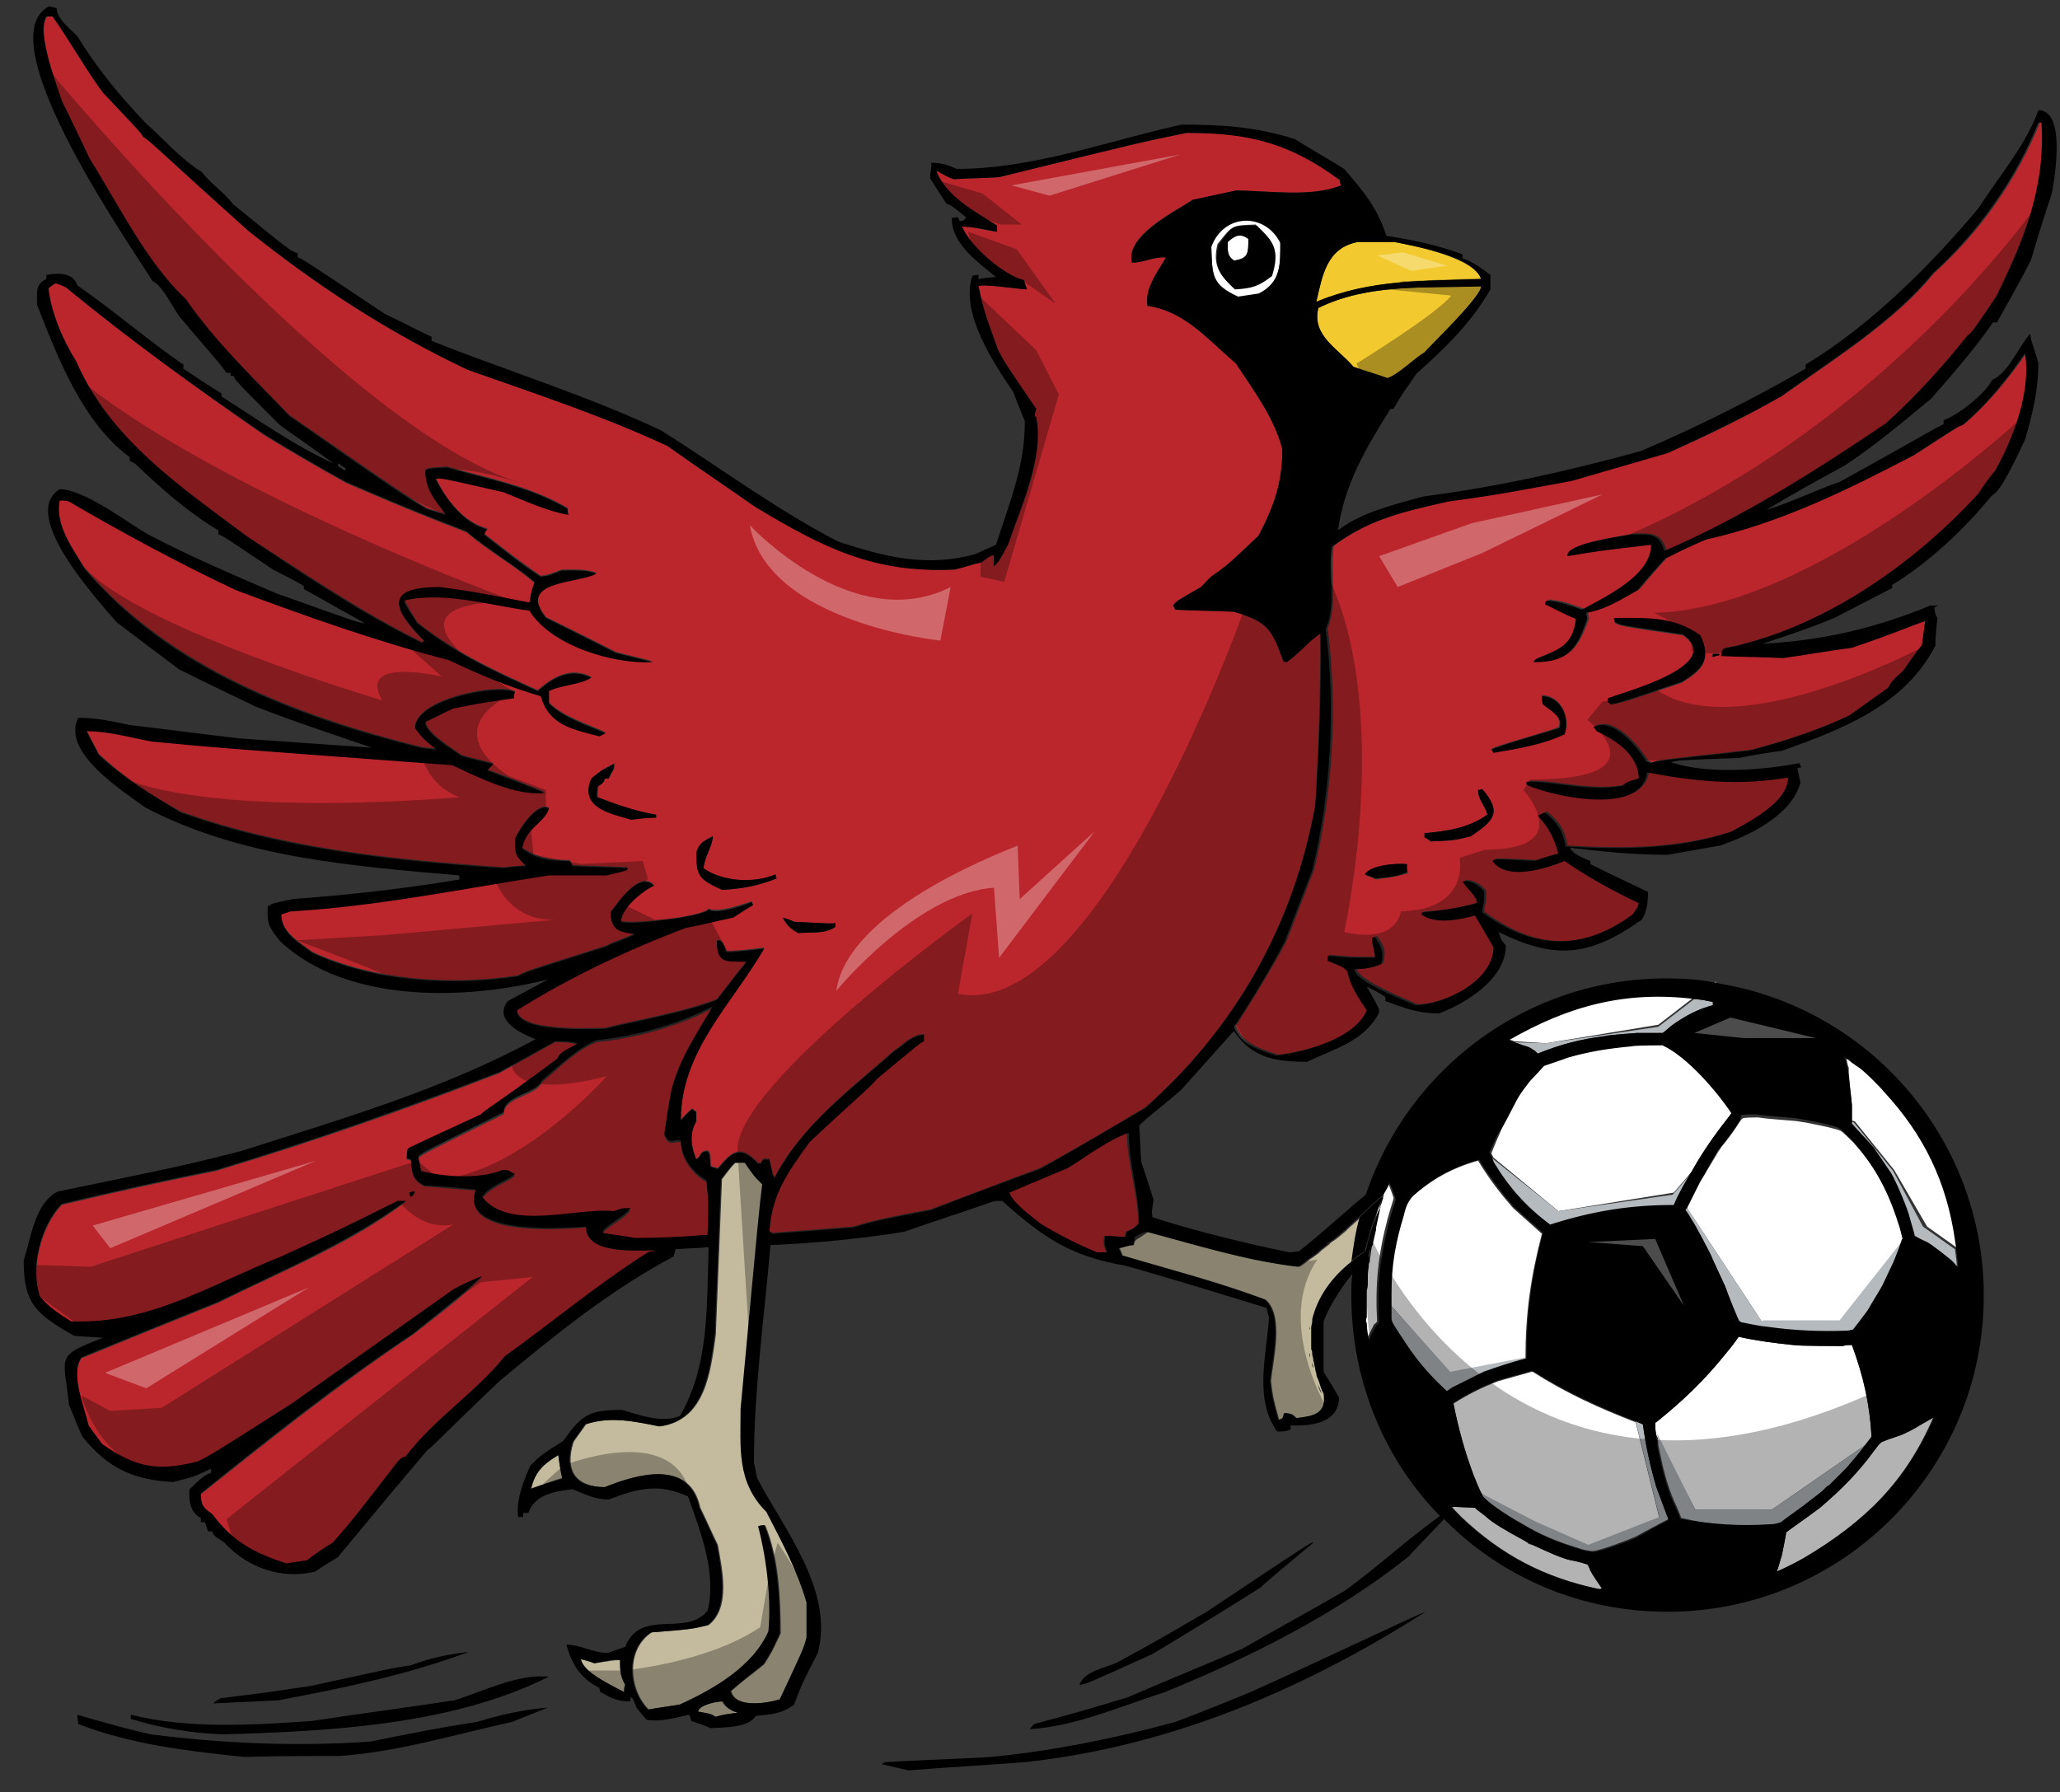
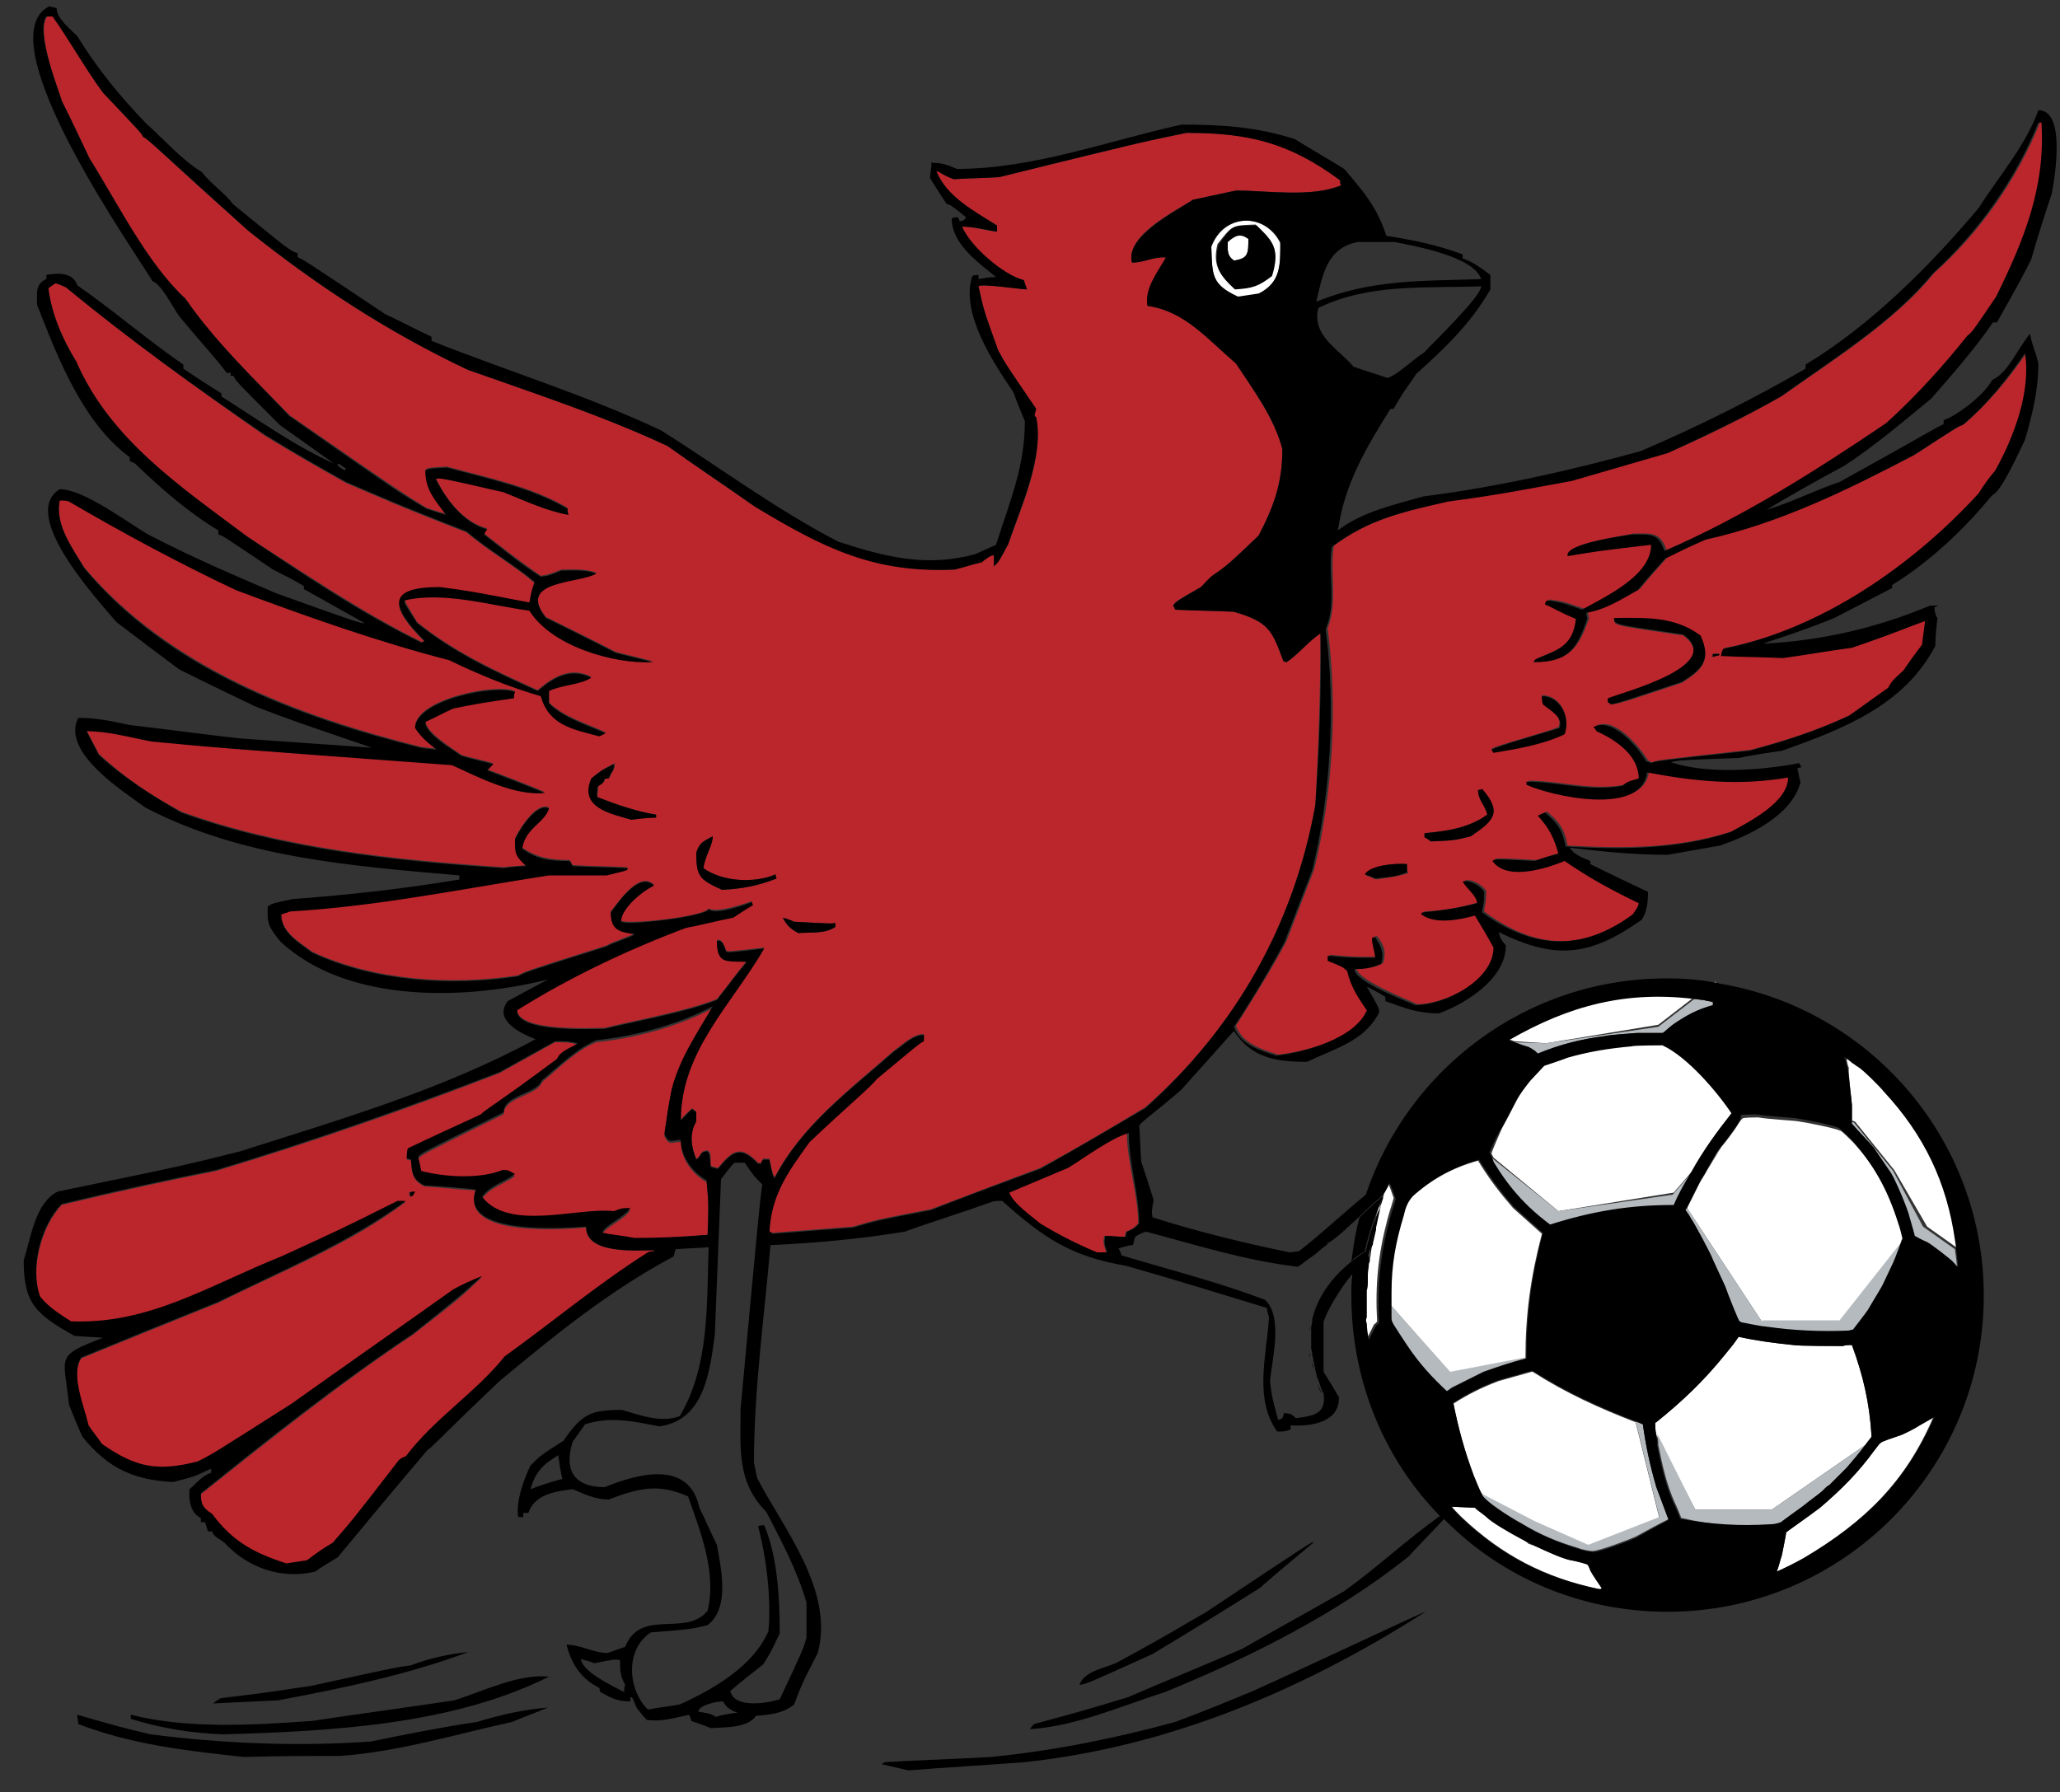
<svg xmlns="http://www.w3.org/2000/svg" version="1.1" id="Layer_1" x="0px" y="0px" width="200px" height="174px" viewBox="0 0 200 174" enable-background="new 0 0 200 174" xml:space="preserve">
  <rect x="0" y="0" width="200" height="174" fill="#333333" stroke="none" />
-   <path id="color3" fill="#C4BB9E" d="M54.2,141.2c0.1,0.8,0.2,1.5,0.4,2.3c-1,0.3-2,0.7-3,1C52,142.8,52.7,142.1,54.2,141.2z   M70.1,165.2c-0.7,0-2.4,0.4-2.4,1c1.2,0.2,1.2,0.2,1.7,0.5c0.7-0.2,1.4-0.3,2.2-0.4C71,166.1,70.4,165.8,70.1,165.2z M57.7,161.5  c-0.5-0.2-0.9-0.3-1.3-0.4c0.2,1.3,3.1,2.6,4.2,3.2c0-0.3,0-0.5,0.1-0.7c-0.5-0.9-0.5-1.4-0.5-2.4C59.7,161.2,59.7,161.2,57.7,161.5  z M71.4,112.9c-0.5,0.5-0.9,1.1-1.3,1.6c-0.2,5-0.4,10.1-0.6,15.1c-0.5,3.6-1,8.3-5.4,8.9c-2.5-0.5-4.8-1-7.2-0.2  c-0.4,0.6-0.8,1.1-1.2,1.7c-0.9,2.8,0.2,4.4,3.1,4.4c3.2-1.3,8.2-2.7,9.2,2c0.6,1.2,1.1,2.4,1.7,3.6c0.4,2.3,1.3,6.1-0.9,7.8  c-1.7,0.4-1.7,0.4-5.5,0.7c-2.5,1.6-2.3,5.5-0.3,7.5c1-0.2,2-0.3,3.1-0.5c3.3-1.5,7.1-3.7,8.6-7.1c0.3-3.2-0.2-7.2-1-10.2  c0.2-0.1,0.4-0.1,0.6-0.1c1.3,3.1,1.5,7.1,1.5,10.5c-0.9,1.9-0.9,1.9-1.6,3c-1.1,0.9-2.2,1.7-3.2,2.6c0.4,1.7,3.5,1.2,4.8,0.8  c2.3-4.9,2.3-4.9,2.6-6c0-1.2,0-2.3,0-3.4c-0.9-3.1-2.4-5.9-3.9-8.8c-2.9-2.9-2.5-6.2-2.5-10c1.9-19.6,1.9-19.6,2.2-22  c-0.8-0.8-0.8-0.8-1.7-2.1C72,112.9,71.7,112.9,71.4,112.9z M110.1,120.9c-0.5,0-0.9,0.2-1.4,0.3c0.1,0.2,0.2,0.4,0.3,0.7  c4.7,1.4,9.4,2.6,13.9,4.3c1.8,1.6,0.7,5.8,0.5,7.9c0.2,1.6,0.2,1.6,0.8,3.8c0.1-0.1,0.3-0.1,0.4-0.2c0.1-0.2,0.1-0.4,0.2-0.5  c0.6,0.1,0.6,0,1.1,0.5c1.7-0.2,3-0.4,2.7-2.4c-0.2-0.3-0.3-0.7-0.4-1c0-0.1-0.1-0.2-0.1-0.3c-0.1-0.2-0.2-0.4-0.2-0.6  c0-0.1-0.1-0.3-0.1-0.4c0-0.2-0.1-0.4-0.1-0.5c0-0.2-0.1-0.3-0.1-0.5c0-0.2-0.1-0.3-0.1-0.5c0-0.2,0-0.3-0.1-0.5c0-0.1,0-0.3,0-0.4  c0-0.2,0-0.3,0-0.5c0-0.1,0-0.2,0-0.4c0-0.2,0-0.4,0-0.5c0-0.1,0-0.2,0-0.3c0-0.2,0.1-0.4,0.1-0.6c0-0.1,0-0.1,0-0.2  c0.5-2.1,1.8-4,3.8-5.6c0.2-1.5,0.4-2.9,0.8-4.3c-0.4,0.4-0.9,0.8-1.3,1.2c0,0-0.1,0.1-0.1,0.1c-0.5,0.4-0.9,0.8-1.4,1.1  c-0.1,0.1-0.2,0.1-0.2,0.2c-0.4,0.3-0.8,0.6-1.1,0.9c-0.1,0.1-0.3,0.2-0.4,0.3c-0.5,0.3-0.9,0.7-1.4,1c-5.1-0.6-9.8-2.1-14.7-3.4  c-0.3,0.2-0.6,0.4-0.9,0.6C110.2,120.4,110.1,120.6,110.1,120.9z M134.3,116c-0.1,0.1-0.1,0.3-0.2,0.4c0,0,0,0,0,0  C134.2,116.3,134.2,116.2,134.3,116C134.3,116,134.3,116,134.3,116z" />
  <path id="color2" fill="#BB262C" d="M68.7,119.9c-2.4,0.2-4.8,0.3-7.1,0.5c-1.1-0.2-2.1-0.4-3.1-0.5c0-0.6,2.2-1.5,2.7-2.4  c-0.8,0-0.8,0-1.6,0.3c-3.5-0.4-10.2,2-12.8-1.4c0.8-1.1,2.1-1.4,3.2-2.2c-0.7-0.4-0.7-0.4-1.2-0.4c-2.2,0.9-5.7,0.7-7.9,0.1  c-0.1-0.5-0.2-1-0.3-1.4c0.4-0.4,0.4-0.4,8.3-4.3c0-1.7,3.3-1.8,3.7-3.1c1.7-1.4,3.3-3.1,5.3-3.9c3.8-0.4,7.9-1.5,11.3-3.3  c-1.6,2.7-3.3,5.1-4,8.1c-0.3,1.4-0.5,2.8-0.7,4.3c0.5,1.1,0.8,0.5,1.6,0.6c0,1.6,1.1,3.1,2.5,3.9C68.8,116.9,68.8,116.9,68.7,119.9  z M63.5,121.4c0,0,0,0.1,0,0.2c-0.2,0-0.4,0-0.6,0.1c-4.9,3.1-9.3,6.7-13.9,10.1c-2.8,3.5-6.8,6-9.6,9.7c-0.3,0.1-0.5,0.3-0.7,0.4  c-4.4,5.7-4.4,5.7-6.4,8c-0.9,0.6-1.7,1.1-2.5,1.7c-0.7,0.1-1.3,0.2-2,0.3c-3.1-1-5.2-2.1-7.2-4.8c-0.9-0.6-1.1-1-1.1-2  c6.8-5.4,13.4-10.7,20.6-15.5c4.5-3.5,4.5-3.5,6.7-5.6c-1,0.4-1.9,0.9-2.8,1.3c-5.3,3.7-10.5,7.4-15.7,11.1  c-7.7,4.9-7.7,4.9-9.1,5.6c-3.9,1-6,0.6-9.3-1.7c-0.5-0.6-0.9-1.2-1.3-1.8c-0.5-1.8-1.8-5-0.7-6.6c4.4-1.8,8.8-3.6,13.3-5.4  c6-3,12.8-5.7,18.2-9.8c-0.3,0-0.5,0-0.8,0c-5.4,2.7-5.4,2.7-11.3,5.4c-7,2.8-12.8,6.6-20.4,6.3c-1.1-0.7-2.2-1.4-3-2.4  c-1-2.7,0.1-6.9,2.1-9c5-1.2,10-2.3,15-3.3c9.3-2.8,18.5-6,27.5-9.5c1.8-1,3.6-2,5.4-3c1.2,0,1.2,0,2.2,0.2c-0.6,0.4-1.8,0.8-2,1.5  c-5.9,4.4-7.1,5.1-7.4,5.4c-2.4,1.1-4.8,2.2-7.1,3.3c-0.1,0.3-0.1,0.6-0.1,1c0.1,0,0.2,0,0.4,0.1c0.1,1.2,0.1,1.9,1.3,2.5  c1.6,0.1,3.3,0.3,5,0.4c-1.7,4.7,9.1,3.7,10.7,3.6C56.9,121.8,61.7,121.4,63.5,121.4z M40.2,115.7c-0.2,0-0.3,0-0.5,0.1  c0,0.1,0.1,0.3,0.1,0.4C40.1,116.1,40.1,116.1,40.2,115.7z M41.2,62.3c-3.3-3.3-3.7-5.2,1.5-5.2c3,0.4,3,0.4,8.7,1.5  c0.2-1.1,0.2-1.1,0.5-2c-2-1.7-4.5-3.1-6.6-4.9c-7.2-2.8-8.4-3.4-11.7-4.8c-2.7-1.5-5.3-3-7.9-4.6C19.1,37.7,12.6,33,6.4,27.9  c-0.4-0.2-0.7-0.3-1-0.4c-0.3,0.2-0.5,0.3-0.7,0.5c0.3,2.5,1.4,5,2.7,7.1c3.3,7.6,10.2,12.2,16.6,17c5.5,3.5,11,7.3,16.9,10.2  C41,62.4,41.1,62.3,41.2,62.3z M127.7,78.2c-2.1,11.6-7.7,21.6-16.5,29.3c-3.3,2-6.7,4-10.2,5.9c-3.5,1.3-7.1,2.7-10.6,4  c-5.2,1-5.2,1-7.6,1.7c-2.6,0.2-5.2,0.4-7.8,0.6c-0.1,0-0.2-0.1-0.3-0.2c0.2-3.6,1.8-5.8,3.9-8.7c3.7-3.6,6-5.5,6.5-6.1  c4.2-3.5,4.2-3.5,4.6-3.7c0-0.2,0-0.4,0-0.6c-1.1,0-2,1-2.9,1.6c-4.3,3.8-8.9,7.2-11.6,12.3c-0.2-0.4-0.2-0.4-0.5-1.8  c-0.2,0-0.4,0-0.6,0c-0.1,0.1-0.1,0.2-0.2,0.4c-0.1,0-0.2,0-0.3,0c-1.7-1.8-2.5-1.2-3.9,0.5c-0.3-0.1-0.5-0.1-0.7-0.2  c0-1.3,0-1.3-0.3-1.5c-0.8,0-0.6,0.6-1.1,0.8c-0.5-1.2-0.7-2.5,0-3.7c0-0.3,0-0.6,0-0.9c-0.2-0.1-0.3-0.2-0.4-0.3  c-0.4,0.4-0.8,0.7-1.1,1.1c0-6.7,4.9-11.2,8.1-16.7c-3.5,0.4-3.5,0.4-3.7,0.3c-0.1-0.3-0.4-1.3-0.9-1c0,2.2,1,1.9,2.9,2  c-1,1.2-1.9,2.5-2.9,3.7c-3,1.2-8.1,2.1-10.9,2.8c-1.3,0-8.5,0.4-8.5-1.8c5.1-3.2,10.8-5.9,16.4-8c1.5-0.4,3-0.7,4.6-1  c0.6-0.4,1.3-0.8,1.9-1.2c-0.1-0.1-0.1-0.2-0.1-0.3c-0.6,0.2-3.4,1.2-4.2,0.7c-0.4,0.8-7.8,1.6-8.5,1.2c0-1.4,2.1-3.1,3.2-3.5  c-1.4-1.4-3.4,1.6-4.2,2.6c0,1.7,0.8,1.9,2.3,2.1c-0.1,0.2-2.3,0.9-2.7,1.2c-7.9,2.5-7.9,2.5-8.6,2.9c-6.5,1-14,0.5-20-2.3  c-1.3-1-3-1.9-3-3.7c0.3-0.1,0.6-0.2,0.9-0.3c8.5-0.6,16.7-2.3,25.1-3.5c1.8,0,3.7,0,5.6,0c2.1-0.5,2.1-0.5,2-0.7  c-1.8-0.1-3.5-0.1-5.3-0.2c-0.1-0.2-0.2-0.4-0.3-0.5c-1.8,0-3.1-0.2-4.6-1.2c0.3-2,2.2-2.5,2.6-3.9c-1.2-0.6-2.9,2.1-3.3,3  c0,1.4,0,1.7,1.1,2.6c-0.8,0.1-1.5,0.1-2.2,0.2c-10.4-0.7-21.4-1.8-31.3-5.4c-3-1.6-5.5-3.3-8-5.6c-0.4-0.8-0.8-1.5-1.2-2.3  c2.1,0,4.3,0.6,6.3,1c6.3,0.7,6.3,0.7,29.2,2.3c2.6,1.2,6.1,3,9,2.7c-1.9-0.8-3.7-1.5-5.6-2.2c0.2-0.2,0.4-0.4,0.6-0.6  c-1.1-0.3-2.1-0.5-3.1-0.8c-0.8-0.6-3.5-2.2-3.5-3.3c0.9-0.5,1.8-0.9,2.7-1.3c2.4-0.6,2.4-0.6,5.9-1c0-0.2,0-0.4,0.1-0.6  c-1.9-0.8-9.7,0.8-9.7,3.5c0.6,0.9,1.3,1.4,2.1,2.1c-0.6-0.1-1.1-0.1-1.6-0.2c-11.9-3-24.4-7.7-32.6-17.4c-1.2-1.9-2.9-4.2-2.4-6.6  c0.3,0,0.6,0.1,0.9,0.1c5.3,3.1,10.7,5.9,16.2,8.6c6.8,2.5,13.7,5,20.7,6.8c2.9,1.4,5.8,2.6,8.9,3.5c0.8,2.8,3,3.2,5.7,3.9  c0.2-0.1,0.4-0.2,0.6-0.3c-1.7-0.8-4.1-1.5-5.5-2.9c0-0.4,0-0.8,0-1.2c1.3-0.6,3.1-0.6,4.1-1.3c-2-1-3.7,0-5.2,1.3  c-4.2-1.9-8.1-3.7-11.7-6.6c-1.2-2-1.2-2-1.2-2.2c3.7-0.9,8.4,0.5,12.1,1c2.1,3.4,8.1,5.2,12,5c-1.2-0.3-2.4-0.6-3.6-0.9  c-2.3-1.2-4.6-2.3-6.8-3.4c-2.9-3.6,3.1-3.2,4.9-4.3c-1.1-0.4-2.3-0.3-3.4-0.3c-1.3,0.5-1.3,0.5-2,0.6c-1.9-1.3-3.7-2.7-5.5-4.1  c0-0.2,0.2-0.3,0.3-0.5c-2.3-0.6-4-2.8-5-4.9c0.5,0,0.5,0,6.6,1.3c2.1,0.9,4.1,1.8,6.3,2.2c-0.1-0.2-0.1-0.4-0.1-0.6  c-3.6-2.1-7.7-2.9-11.7-4c-1.8,0.1-1.8,0.1-2.1,0.3c0,1.8,0.9,2.8,2,4.3c-0.7-0.2-1.3-0.4-1.9-0.6c-2.6-1.6-2.6-1.6-13.3-9  C24.6,36.7,20.9,33.2,18,29c-3.7-3.4-6.6-9.3-9.3-13.6C7.8,13.5,6.9,11.6,6,9.8C5.8,9,3.4,3.1,4.6,1.6c0.2,0,0.4,0,0.6,0  C6.8,4,8.3,6.7,10,9c3.7,3.9,3.7,3.9,3.9,4.3c0.4,0.1,2.2,2,10.2,9.1c6.7,5.4,13.5,9.8,21.3,13.5c6.5,2.3,13.2,4.5,19.4,7.4  c2.8,2,5.6,3.9,8.5,5.9c6.7,3.9,11.6,6.4,19.4,6.1c0.9-0.3,1.7-0.5,2.6-0.7c0.8-0.7,0.8-0.7,1.2-0.7c0,0.4,0,0.7,0,1.1  c0.5-0.5,0.5-0.5,1.4-2.2c1.2-3.4,3.5-8.4,2.7-12.3c-0.2-0.1-0.2-0.1,0-0.8c-3-4.4-3-4.4-3.7-5.7c-1.4-3.9-1.4-3.9-1.9-6.2  c0.3-0.3,4.1,0.3,4.7,0.3c-0.1-0.3-0.2-0.6-0.3-0.9c-2-0.5-5.2-3.2-6-5.2c1.1,0,2.3,0.4,3.4,0.5c0-0.2,0-0.4,0-0.6  c-2.2-1.4-4.9-2.7-5.9-5.3c0.4,0.1,0.6,0.4,1.7,0.8c1.4-0.1,2.9-0.1,4.4-0.2c13.8-3.4,13.8-3.4,18.2-4.3c6.1,0,10,0.9,14.9,4.6  c0,0.2,0,0.3,0.1,0.5c-2.9,1.2-7.2,0.5-10.2,0.5c-1.4,0.3-2.8,0.6-4.2,0.9c-1.5,1-6.6,3.4-5.9,6.1c1.2,0,2.1-0.6,3.3-0.5  c-0.8,1.4-2,3-1.8,4.7c3.6,0.5,5.8,3.2,8.6,5.6c1.7,2.6,3.7,5.3,4.5,8.3c0,3.3-0.8,5.5-2.3,8.4c-1.5,1.4-2.8,2.8-4.5,3.9  c-0.4,0.4-0.7,0.7-1.1,1.1c-2.5,1.4-2.5,1.4-2.7,1.8c0,0.1,0.1,0.2,0.2,0.4c1.9,0.1,3.8,0.1,5.7,0.2c3.4,1,3.7,1.8,4.8,4.8  c0.1,0,0.2,0.1,0.3,0.1c1.2-0.8,2.1-2,3.3-2.8C128.2,67,128,72.6,127.7,78.2z M63.7,79.1c-1.9-0.3-3.9-1-5.7-1.7  c0-0.4,0.1-0.7,0.1-1.1c0.6-0.4,0.6-0.4,0.7-0.8c0.1,0,0.2,0,0.4,0c0.2-0.7,0.5-0.6,0.5-1.4c-1.2,0.6-1.2,0.6-2.2,1.4  c-1.2,2.8,1.8,3.4,3.9,4c0.8-0.1,1.6-0.2,2.4-0.2C63.7,79.3,63.7,79.2,63.7,79.1z M75.4,85.3c-0.1-0.2-0.1-0.3-0.1-0.4  c-2.1,0.9-5.2,0.7-7-0.6c0.1-1.1,0.9-2.2,0.9-3.1c-0.9,0.5-1.3,0.6-1.6,1.6c0,2.3,0.3,2.6,2.5,3.6C72.1,86.3,73.6,86,75.4,85.3z   M81.1,89.6c-0.2,0.1-0.2,0.1-4-0.1c-0.4-0.2-0.8-0.3-1.1-0.4c0.4,0.8,0.8,1.1,1.5,1.5c1.2-0.1,2.6,0.1,3.6-0.6  C81.1,89.8,81.1,89.7,81.1,89.6z M152.4,53.9c3-0.5,3-0.5,8.1-1.1c0,3-4.4,5.1-6.7,6.3c-2-0.7-2-0.7-3.4-0.9c0,0.1-0.1,0.2-0.2,0.4  c0.6,0.2,1.3,0.7,3,1.4c-0.4,2.6-1.7,3-3.9,3.9c-0.1,0.1-0.1,0.2-0.2,0.3c3.4,0,4.2-1.4,5.2-4.2c-0.1-0.2-0.1-0.4-0.1-0.6  c1.8-0.4,3.3-1.3,5-2.2c0.9-1.1,1.8-2.1,2.7-3.1c0.6-0.2,0.9-0.6,3.9-1.8c7.2-1.6,13.7-4.8,20.2-8.2c4.3-2.8,4.3-2.8,4.7-2.9  c2.4-2.1,4.3-4.4,6.1-7c0.6,3.7-1.1,8.2-2.9,11.4c-0.6,0.7-1.1,1.5-1.6,2.2c-6.5,7-15.3,13.3-24.8,15.1c-0.1,0.2-0.1,0.4-0.2,0.7  c2,0.1,3.9,0.1,6,0.2c2.2-0.4,4.5-0.7,6.7-1c4.1-1.4,5.5-2,7.1-2.6c-0.1,0.8-0.2,1.5-0.3,2.3c-0.6,0.8-1.2,1.7-1.8,2.5  c-1.1,1-1.1,1-1.5,1.7c-1.3,0.9-2.6,1.8-3.8,2.7c-3.2,1.5-6.3,2.5-9.7,3.4c-9.1,1-9.1,1-9.5,1.2c-0.2,0-0.4-0.1-0.5-0.2  c-0.9-1.4-3.3-4.3-5.1-3.3c0,0.1,0.2,0.3,0.3,0.4c2,0.8,4.1,2.3,4.1,4.6c-1.1,0.4-1.1,0.4-1.6,0.7c-3.2,0.6-6.2-0.4-9.3-0.4  c0,0.1,0,0.2,0,0.3c2.4,1.1,11.2,3.1,11.7-1.2c4.8,0.9,8.9,1.3,13.7,0.5c0,2.4-3.7,4.3-5.6,5.3c-5.2,1.7-10.5,1.7-16,1.4  c-0.3-1.6-0.8-2.3-2-3.3c-0.3,0.1-0.5,0.2-0.7,0.3c1.1,1.2,1.6,2.3,2,3.7c-0.8,0.2-1.6,0.5-2.3,0.7c-4-0.2-4-0.2-4.1,0  c1.4,2,5.3,0.7,7,0c2.3,1.6,4.7,2.9,7.2,4.1c-0.1,0.4-0.1,0.4-0.6,1.1c-5,3.7-9.6,3.5-14.6-0.2c0-0.5,0.2-0.6,0.2-2  c-0.4-0.6-1.4-1.2-2.1-1c0.4,0.7,1.4,1.4,1.4,2.1c-1.8,0.5-3.3,0.8-5.3,0.9c-0.1,0-0.1,0.1-0.1,0.2c1.4,1,3.7,0.5,5.2,0.1  c0.6,1,1.2,2.1,1.8,3.1c0,3.2-4.8,5.6-7.6,5.6c-1.1-0.5-5.9-2.4-5.9-3.5c1.1,0,1.7,0,2.6-0.5c0.3-1.1,0.1-1.7-0.6-2.6  c-0.1,0-0.2,0-0.3,0.1c0,0.7,0.3,1.3,0.3,1.9c-2.5,0-2.5,0-4.6-0.2c0,0.2,0,0.3,0,0.5c1.5,0.6,1.5,0.6,1.9,1  c0.3,1.5,1.1,2.6,1.9,3.8c-1.1,2.8-6.1,4.1-8.8,4.4c-1.6-0.5-3.5-1.1-4.1-2.8c1.7-2.7,3.4-5.4,4.9-8.2c0.9-2.3,1.8-4.7,2.7-7  c1.8-7.4,2.3-15.8,1.3-23.4c1-2.5,0.2-5.4,0.6-8c3.6-2.7,6.9-3.3,11.3-4.4c5.3-0.7,8.1-1.4,12-2c3.1-0.9,6.2-1.8,9.3-2.7  c3.7-1.6,7.5-3.5,11-5.5c4.8-3.4,10.9-7.2,14.7-11.9c4.5-4,8.1-9.2,10.3-14.7c0.1,0,0.2,0,0.3,0c0.4,6.2-1.7,11.4-4.4,16.9  c-2.3,3.4-2.3,3.4-2.8,3.8c-2.5,3-5.1,5.9-7.9,8.5c-6.7,4.7-13.8,9.1-21.5,12.4c-0.6-1.8-1.5-1.6-3.2-1.6  C157.8,52,151.8,52.8,152.4,53.9z M136.6,83.9c-1.1-0.1-3.6,0.1-4,1.1c0.3,0.1,0.6,0.2,1,0.4c2-0.3,2-0.3,3.1-0.6  C136.6,84.4,136.6,84.2,136.6,83.9z M166.2,63.8c0.2-0.1,0.4-0.1,0.7-0.2c0-0.2,0-0.2-0.6-0.1C166.2,63.6,166.2,63.7,166.2,63.8z   M156.1,68.2c0.1,0,0.2,0.1,0.3,0.2c0.9-0.1,0.9-0.1,6.9-2.1c1.9-1.2,2.9-2.1,1.8-4.5c-2.6-1.9-5.3-1.7-8.4-1.7c0,0.1,0,0.2,0.1,0.4  c0.5,0.3,0.5,0.3,6.6,1.2c4.2,3-5.8,5.6-7.3,6.2C156.1,67.9,156.1,68,156.1,68.2z M143.9,76.7c-0.2,0-0.3,0-0.4,0  c0,1,0.7,1.5,0.9,2.4c-1.8,1.3-3.9,1.6-6.1,1.8c0,0.1,0,0.3,0,0.4c0.2,0.1,0.4,0.2,0.6,0.4c2.3-0.1,2.3-0.1,3.9-0.5  C145,79.7,145.9,78.9,143.9,76.7z M151.3,70.6c-1.2,0.5-6.1,1.8-6.5,2.1c0.1,0.1,0.1,0.2,0.2,0.3c2.4-0.4,4.8-0.8,6.9-1.8  c0.6-1.6-0.4-3.7-2.2-3.7c0,0.3,0,0.5,0.1,0.8C150.4,68.9,151.8,69.5,151.3,70.6z M103.6,113.4c-1.9,0.8-3.8,1.6-5.7,2.4  c0.3,1,2.3,2.4,3,3c1.8,1.1,3.6,2,5.5,2.8c0.3,0,0.7,0,1,0c-0.3-0.9-0.3-0.9-0.2-1.6c0.7,0,1.3,0.1,2,0.1c0-0.2,0.1-0.4,0.1-0.5  c0.7-0.3,0.7-0.3,1.2-0.8c0-2.9-1.1-5.9-1.1-8.9C107.6,110.6,105.4,112.3,103.6,113.4z" />
-   <path id="color1" fill="#F2CA30" d="M131.8,23.5c1.2,0,2.4,0,3.6,0c2,0.4,7.7,1.5,8.4,3.6c-5.7,0.2-10.7,0-16,2.2  C128.4,26.7,128.8,24.1,131.8,23.5z M131.4,35.7c1.1,0.4,2.2,0.7,3.3,1.1c1-0.3,2.6-1.9,3.6-2.5c0.9-1,5.5-5.5,5.5-6.5  c-5.4,0.2-10.9-0.3-15.8,2.1C127.3,32.6,130,33.9,131.4,35.7z" />
  <path id="fill" fill="#FFFFFF" d="M163.7,117.4l0.3,0.7c-0.2-0.3-0.4-0.6-0.4-0.6C163.7,117.5,163.7,117.5,163.7,117.4z   M179.8,107.3c0,0.5,0,1,0,1.5l0.3,0.1l3.8,4.7l3.2,5.5l3.1,2.2c0-0.3-0.1-0.7-0.1-0.8c-0.8-5.6-3-10.2-6.9-14.4  c-0.3-0.4-2-2.1-2.5-2.4c-0.2-0.1-0.4-0.3-0.6-0.4c-0.2-0.2-0.5-0.4-0.8-0.6c0,0.1,0,0.1,0,0.2c0,0.1,0.1,0.6,0.2,0.8  C179.4,103.9,179.8,107.1,179.8,107.3z M151.3,117.6l11.2-1.8l1.8-2.1c1.1-2,2.4-3.8,3.9-5.7c-1.4-2.1-4.3-5.5-6.7-6.6  c-0.1,0-2.8,0-3,0.1c-2.2,0.2-4.1,0.5-6.2,1.1c-0.2,0.1-2.3,0.8-2.3,0.8c-0.1,0.1-1.2,1.3-1.4,1.5c-1.5,1.9-1.1,1.6-2.8,4.7  c-0.1,0.2-1,2.3-1,2.4c0,0,0.1,0.2,0.2,0.4L151.3,117.6z M124.3,23.6c0,2,0.1,3.9-2.1,5c-0.7,0-1.4,0.2-2,0.3  c-2.6-1.2-2.5-2.1-2.6-4.9C118.8,20.7,122.8,20.6,124.3,23.6z M118.2,23.7c-0.5,2.1,0.2,2.9,1.6,4.3c1.7-0.1,2.3-0.3,3.6-1.3  c0.9-2.6,0.2-3.3-1.5-4.9C119.6,21.9,119.7,21.8,118.2,23.7z M150.1,101.3l10.9-1.8l3.5-2.7c-6.6-0.6-12.1,0.7-18,4.1  c0.2,0.1,0.3,0.1,0.5,0.2L150.1,101.3z M135,126.7l5.8,6.6l7.3-1.4c0-4.3,0.5-7.9,1.6-12.1c-1-0.9-1.8-1.6-2.8-2.5  c-1.3-1.5-2.3-2.8-3.4-4.6c-2.5,0.7-4.5,1.8-6.4,3.5c-0.5,0.4-0.7,0.8-1,1.7c-0.8,2.6-1.2,4.8-1.2,7.5  C135,125.7,135,126.2,135,126.7z M165.7,113.7c-0.2,0.4-0.5,0.8-0.7,1.2c-0.1,0.2-0.9,1.8-1.2,2.4l7.3,11.1h7.7l6-7.6  c0-0.1,0.1-0.2,0.1-0.2c0-0.1-0.3-1.3-0.4-1.5c-1-3.2-2.4-5.8-4.6-8.2c-0.3-0.3-1-1-1.2-1.1c-0.7-0.3-3.3-0.8-4-0.9  c-0.4-0.1-2.8-0.2-4-0.4c-0.2,0-1.5,0-1.5,0.1c-0.1,0-0.5,0.6-0.6,0.8c-0.2,0.3-0.9,1.3-1.5,2L165.7,113.7z M154.4,152.5  c-0.1-0.3-0.2-0.5-0.3-0.6c0,0-0.9-0.3-1.6-0.4c-0.9-0.2-2.2-0.8-3.5-1.4l-0.6-0.2l-0.3-0.3c-1.7-0.9-3.2-1.8-3.7-2.3  c-0.2-0.2-1.1-0.8-1.1-0.9c-0.1,0-2.3-0.1-2.3-0.1c0,0.1,0.5,0.6,0.9,1c3.9,3.7,8.1,5.9,13.4,7c0.1,0,0.2,0,0.2,0c0,0,0-0.1,0-0.1  C155.3,153.9,154.6,152.9,154.4,152.5z M154.2,150.1l6.9-2.7l-2.3-9.3c-3.6-1.4-6.7-2.8-10-4.9c-0.1,0-0.1,0-0.1,0  c-1.1,0.3-2.1,0.6-3.2,0.9c-1.6,0.6-3,1.3-4.4,2.2c0.5,2.5,1.1,4.7,2,7.1c0.1,0.2,0.5,1.3,0.8,1.8l5.2,2.7L154.2,150.1z   M164.6,146.6h7.4l9.1-6.3c0.2-0.3,0.4-0.5,0.6-0.8c0,0,0-0.1,0-0.1c-0.2-3.2-0.8-5.8-1.9-8.8c-0.3,0-0.6,0-0.9,0.1  c-0.1,0-4.4,0-4.8-0.1c-1.9-0.2-3.5-0.4-5.3-0.8c-0.4,0.6-0.8,1.1-1.3,1.7c-2.1,2.6-4.1,4.5-6.7,6.6c0,0-0.1,0-0.1,0.1  c0,0.4,0,0.6,0.1,1.1l0,0L164.6,146.6z M184.4,139.4c-0.6,0.2-1.8,0.6-1.8,0.7c-0.1,0-0.5,0.6-0.6,0.7c-1.6,2.2-3.2,3.8-5.3,5.6  c-1.2,0.9-3.2,2.3-3.3,2.4c0,0,0,0,0,0.1c0,0.1-0.3,1.6-0.4,2.1c-0.2,0.6-0.3,1.1-0.5,1.6c0.9-0.4,1.7-0.8,2.6-1.3  c6-3.6,9.9-7.4,12.6-13.7c-0.5,0.3-0.9,0.5-1.4,0.8C186.2,138.6,184.6,139.4,184.4,139.4z M119.8,25.3c1.4-0.2,1.4-0.7,1.4-2.1  c-0.8-0.6-1.4-0.4-2,0.3C119.2,24.3,119.1,24.8,119.8,25.3z M134.2,116.2c-0.2,0.5-0.3,1-0.5,1.5c0,0,0,0,0,0  c-0.1,0.5-0.2,0.9-0.3,1.4c0,0.1,0,0.1,0,0.2c-0.1,0.4-0.2,0.9-0.3,1.3c0,0.1,0,0.2-0.1,0.3c-0.1,0.4-0.1,0.8-0.2,1.2  c0,0.2,0,0.3-0.1,0.5c0,0.4-0.1,0.7-0.1,1.1c0,0.2,0,0.4,0,0.6c0,0.3,0,0.6-0.1,0.9c0,0.3,0,0.5,0,0.8c0,0.3,0,0.5,0,0.8  c0,0.3,0,0.7,0,1c0,0.2,0,0.4,0,0.6c0,0.5,0.1,1.1,0.2,1.6c0,0,0.7-1.4,0.7-1.4c0.1-0.1,0.2-0.1,0.2-0.2c0,0,0.1,0,0.1-0.1  c-0.2-3.5,0.1-6.5,1-9.9c0.2-0.8,0.6-1.9,0.6-2.1c0,0-0.5-1.5-0.6-1.5c0,0,0,0,0,0C134.7,115.4,134.4,115.8,134.2,116.2z M134.3,116  c0,0.1-0.1,0.3-0.1,0.4c0-0.1,0.1-0.1,0.1-0.2C134.3,116.2,134.3,116.1,134.3,116z" />
  <path id="shadow_1_" fill="#B5BABE" d="M148.4,149.8l-0.3-0.3c0.3,0.2,0.6,0.3,1,0.5L148.4,149.8z M159.5,138.3  c-0.2-0.1-0.5-0.2-0.7-0.3l2.3,9.3l-6.9,2.7l-5.2-2.3l-5.2-2.7c0,0.1,0.1,0.2,0.1,0.2c0.4,0.6,2.5,2,3.8,2.7  c1.8,1.1,3.5,1.8,5.5,2.4c0.5,0.2,1.2,0.3,1.4,0.3c0.7,0,3.8-1.2,4.2-1.4c1.3-0.7,2.2-1.2,3.2-1.7c-0.4-1.1-0.8-2.1-1.2-3.2  C160.2,142.3,159.8,140.4,159.5,138.3z M135,126.7c0,0.6,0,1.3,0,1.3c0,0.1,0,0.2,0.1,0.4c0,0.1,1.2,1.9,1.4,2.2  c1.2,1.8,2.4,3.1,3.9,4.5c0.2-0.1,0.4-0.3,0.6-0.4c0.2-0.1,2.8-1.4,3-1.5c1.4-0.5,2.6-0.9,4.1-1.3c0,0,0-0.1,0-0.1l-7.3,1.4  L135,126.7z M160.9,139.2c0,0.1,0,0.2,0,0.2c0.1,0.3,0.1,0.6,0.1,0.9c0.4,2,0.8,3.8,1.6,5.6L160.9,139.2L160.9,139.2z M166.8,111.8  c-0.1,0.2-0.6,1-1.1,1.9l1.4-2.3C167,111.5,166.9,111.7,166.8,111.8z M171.1,128.4l-7.3-11.1c0,0.1,0,0.1-0.1,0.1l0.3,0.7  c0.1,0.2,0.3,0.5,0.3,0.5c0.1,0.1,1.9,3.4,2,3.8c0.4,0.9,0.8,1.7,1.2,2.6c0.2,0.6,1.3,3.4,1.4,3.4c0.1,0,0.1,0.1,0.2,0.1  c0.1,0,1.9,0.4,2.3,0.4c2.8,0.4,5.2,0.5,8,0.4c0.1,0,0.4-0.1,0.5-0.1c0,0,1.4-1.8,1.5-2c0.5-0.9,1.3-2.1,1.5-2.6  c0.3-0.6,0.6-1.3,0.9-1.9c0.1-0.2,0.6-1.5,0.8-2.1l-6,7.6H171.1z M183.8,113.7l-3.8-4.7l-0.3-0.1c0,0.1,0,0.1,0,0.2  c0,0.1,0,0.1,0,0.1c0.7,0.8,1.4,1.5,2.1,2.3c0.6,0.9,1.1,1.6,1.7,2.5c0.5,0.8,1.7,3.7,1.8,4.3c0.2,0.7,0.5,1.7,0.5,1.8  c0,0,0.7,0.4,1.2,0.6c0.4,0.2,2.2,1.6,2.5,1.9c0.1,0.1,0.5,0.6,0.5,0.5c0,0,0-0.1,0-0.1c0-0.1-0.1-1-0.2-1.7l-3.1-2.2L183.8,113.7z   M150.1,101.3l-3.1-0.1c0.4,0.1,0.8,0.3,1.2,0.4c0.1,0,0.5,0.2,0.6,0.3c0.2,0.1,0.3,0.2,0.5,0.4c2.2-0.9,4.2-1.4,6.5-1.7  c0.3-0.1,3-0.3,3.1-0.3c0.7,0,2.4,0,2.5,0c0.1,0,0.6-0.5,1-0.8c1.3-0.9,2.4-1.5,3.9-1.9v-0.3c-0.3-0.1-0.6-0.1-0.9-0.2  c-0.3,0-0.6-0.1-0.9-0.1l-3.5,2.7L150.1,101.3z M175.1,146.2c0.6-0.5,1.2-0.9,1.8-1.4l0.3-0.3c0.1-0.1,0.2-0.2,0.4-0.3l1.7-1.7  c0.6-0.7,1.2-1.4,1.8-2.2l-9.1,6.3h-7.4l-3.7-7.4l1.7,6.7c0.2,0.4,0.4,0.9,0.6,1.4c0,0.1,0,0.1,0.1,0.1c3,0.7,5.6,0.9,8.6,0.7  c0.4,0,0.7-0.1,1-0.2C173,147.7,174.7,146.5,175.1,146.2z M160.9,139.2C160.9,139.2,160.9,139.2,160.9,139.2L160.9,139.2  L160.9,139.2z M151.3,117.6l-6.5-5.2c0.1,0.2,0.2,0.4,0.2,0.5c1.5,2.5,3.2,4.4,5.5,6.1c4.1-1.3,7.7-1.9,12-1.9  c0.5-1.2,1.1-2.2,1.7-3.2l-1.8,2.1L151.3,117.6z M166.6,95.3l-0.3,0.2c0.1,0,0.3,0,0.4,0.1L166.6,95.3z" />
  <path id="outline" d="M136.6,83.9c0,0.3,0,0.5,0,0.8c-1.1,0.4-1.1,0.4-3.1,0.6c-0.4-0.2-0.7-0.3-1-0.4C133,84,135.5,83.8,136.6,83.9  z M114.1,167.2c-5.9,1.6-11.8,2.8-17.9,3.4c-3.4,0.2-6.9,0.3-10.3,0.5c-0.1,0.1-0.2,0.1-0.3,0.2c0.9,0.2,1.7,0.4,2.6,0.6  c3.7-0.3,7.5-0.5,11.3-0.8c14-1.5,27-7,38.9-14.6c-0.9,0.3-10.5,4.9-17,7.8C119,165.3,116.5,166.3,114.1,167.2z M122,21.9  c1.6,1.6,2.3,2.3,1.5,4.9c-1.3,1-1.9,1.2-3.6,1.3c-1.5-1.4-2.1-2.2-1.6-4.3C119.7,21.8,119.6,21.9,122,21.9z M119.2,23.5  c0,0.8-0.1,1.3,0.6,1.8c1.4-0.2,1.4-0.7,1.4-2.1C120.4,22.6,119.9,22.9,119.2,23.5z M36,169.1c-7.2,0.5-14.3,0.2-21.4-0.7  c-2.9-0.7-2.9-0.7-7.1-1.9c0,0.3,0.1,0.6,0.1,0.9c5.2,2,10.5,2.6,16.1,3.2c3.1-0.1,6.2-0.1,9.3-0.1c5.7-0.4,11.2-2.1,16.7-3.3  c1.2-0.5,2.3-0.9,3.5-1.4c-2.4,0.2-4.6,0.7-6.9,1.4C42.9,167.7,39.4,168.4,36,169.1z M45.5,160.4c-1.9,0.2-3.8,0.6-5.6,1.3  c-1.5,0.2-1.5,0.2-9.7,2c-2.9,0.4-3,0.5-8.8,1.2c-0.3,0.2-0.5,0.3-0.7,0.5c2.1-0.1,4.1-0.2,6.3-0.3  C33.4,163.9,39.6,162.6,45.5,160.4z M122.3,154.2c1.7-1.5,3.4-2.9,5.2-4.4c0-0.2,0-0.2-10.5,6.8c-1.5,0.8-2.6,1.6-8.5,4.8  c-1.2,0.6-3.2,0.8-3.7,2.2c0.7-0.1,0.7-0.1,7.1-3C115.4,158.5,118.8,156.4,122.3,154.2z M77.1,89.5c-0.4-0.2-0.8-0.3-1.1-0.4  c0.4,0.8,0.8,1.1,1.5,1.5c1.2-0.1,2.6,0.1,3.6-0.6c0-0.2,0-0.3,0-0.4C80.9,89.7,80.9,89.7,77.1,89.5z M39.9,116.2  c0.2-0.1,0.2-0.1,0.4-0.5c-0.2,0-0.3,0-0.5,0.1C39.8,115.9,39.8,116.1,39.9,116.2z M68.3,84.3c0.1-1.1,0.9-2.2,0.9-3.1  c-0.9,0.5-1.3,0.6-1.6,1.6c0,2.3,0.3,2.6,2.5,3.6c2-0.1,3.5-0.4,5.3-1.1c-0.1-0.2-0.1-0.3-0.1-0.4C73.2,85.8,70.1,85.6,68.3,84.3z   M58,76.4c0.6-0.4,0.6-0.4,0.7-0.8c0.1,0,0.2,0,0.4,0c0.2-0.7,0.5-0.6,0.5-1.4c-1.2,0.6-1.2,0.6-2.2,1.4c-1.2,2.8,1.8,3.4,3.9,4  c0.8-0.1,1.6-0.2,2.4-0.2c0-0.1,0-0.2,0-0.3c-1.9-0.3-3.9-1-5.7-1.7C57.9,77.1,58,76.7,58,76.4z M144.8,72.8  c0.1,0.1,0.1,0.2,0.2,0.3c2.4-0.4,4.8-0.8,6.9-1.8c0.6-1.6-0.4-3.7-2.2-3.7c0,0.3,0,0.5,0.1,0.8c0.7,0.6,2,1.2,1.6,2.3  C150.1,71.1,145.2,72.5,144.8,72.8z M44.1,165.1c-4.6,0.7-9.2,1.3-13.8,2c-5.7,0.4-12,0.8-17.6-0.6c0,0.1,0,0.2,0,0.4  c2.9,0.9,5.9,1.4,9,1.5c10.4-0.3,22.2-0.9,31.6-5.6C50.3,162.5,47,164.2,44.1,165.1z M143.5,76.7c0,1,0.7,1.5,0.9,2.4  c-1.8,1.3-3.9,1.6-6.1,1.8c0,0.1,0,0.3,0,0.4c0.2,0.1,0.4,0.2,0.6,0.4c2.3-0.1,2.3-0.1,3.9-0.5c2.2-1.5,3.1-2.3,1.1-4.6  C143.7,76.7,143.6,76.7,143.5,76.7z M179.1,45.2c-2.6,1.4-5.1,2.8-7.6,4.3c2.4-0.7,4.7-1.9,7.1-2.7c8.5-4.7,9.7-5.5,10.1-5.6  c0-0.2,0-0.3,0-0.4c1.4-0.5,4-2.5,4.7-3.9c1.6-0.7,2.5-3.1,3.7-4.5c0.1,0.9,0.5,1.6,0.8,2.9c0,2.6-0.6,5-1.3,7.4  c-0.5,1-2.3,5.1-3.2,5.4c-2.7,3.3-6.1,6.5-9.7,8.7c0,0.1,0,0.2,0,0.3c-1.9,1-3.7,1.9-5.6,2.9c-3.4,1.4-6.5,2.3-6.9,2.5  c5.7-0.3,10.9-1.5,16.2-3.7c0.3,0,0.5,0,0.8,0c-0.2,0.1-0.3,0.1-0.4,0.2c0.1,0.7,0.1,0.7,0.3,1c-0.1,0.9-0.2,1.8-0.2,2.7  c-3,5.8-9,8.1-14.9,10.2c-1.4,0.2-2.8,0.4-4.2,0.7c-5.7,0.2-5.7,0.2-6.6,0.4c3.5,1.2,8.8,0.8,12.5,0.1c0,0.1,0.1,0.2,0.2,0.4  c-0.2,0-0.3,0.1-0.4,0.1c0.1,0.5,0.2,0.9,0.3,1.4c-0.9,3.2-4.9,5.1-7.8,6.1c-1.7,0.3-3.4,0.6-5.1,0.9c-3.2,0-6.3-0.3-9.5-0.7  c0.4,0.7,1.3,1,2,1.3c0,0.1,0,0.2,0,0.3c1.8,0.9,3.7,1.8,5.6,2.7c0,1-0.1,1.9-0.6,2.7c-5.1,3.6-8.4,3.9-13.9,1.2  c0.2,0.7,0.2,0.7,0.7,1.3c0,3.2-3.8,5.6-6.5,6.6c-2,0-3.3-0.5-5.2-1.2c0-0.2,0-0.3,0-0.4c-0.6-0.4-1.2-0.7-1.8-1  c1.2,2.1,1.2,2.1,1.2,2.5c-1.4,2.8-4.3,3.5-7,4.8c-3.1,0-5.4-0.4-7.1-3c-1.7,1.9-3.4,3.8-5.1,5.7c-2.4,2.1-3.9,3.1-4.1,3.5  c0.1,1.2,0.1,2.3,0.2,3.5c0.4,1.2,0.8,2.4,1.2,3.7c-0.2,1.2-0.2,1.2-0.1,1.7c4.4,1.4,8.9,2.5,13.3,3.4c0.3,0,0.6-0.1,0.9-0.1  c2.2-1.7,4.3-3.7,6.5-5.5c4.1-12.2,15.6-21,29.2-21c1.6,0,3.1,0.1,4.7,0.4c0.1,0,0.3,0,0.4,0.1c14.6,2.4,25.7,15.1,25.7,30.3  c0,17-13.8,30.7-30.7,30.7c-8.5,0-16.2-3.4-21.7-9c-1.6,1.7-3,3.1-3.4,3.6c-7,5.6-15.4,9.8-23.7,13.2c-4.4,1.4-8.6,3.3-13.1,3.6  c0.1-0.2,0.3-0.4,0.4-0.5c4.8-1.3,4.8-1.3,9.1-2.6c3.7-1.6,7.4-3.1,11.1-4.7c3.3-1.9,6.6-3.7,9.9-5.6c3.2-2.3,6.2-5.1,9.3-7.3  c-5.4-5.5-8.6-13.1-8.6-21.4c0-0.7,0-1.4,0.1-2.1c-1.2,1.4-2.6,3.8-2.8,4.7c0,1.6,0,3.2,0,4.8c0.5,0.8,1,1.6,1.5,2.5  c0,2.5-2.8,2.8-4.7,2.7c0,0.1,0,0.2,0,0.4c-0.6,0.2-0.6,0.2-1.3,0.2c-2.3-3.2-1-7.5-0.8-11.1c-0.1-0.3-0.2-0.6-0.2-0.9  c-4.6-1.4-9.1-2.8-13.7-4.1c-5.3-0.9-8-2.7-12-6.3c-0.4,0-0.7,0-1,0.1c-2.8,1-5.7,1.9-8.5,2.9c-4.3,0.7-8.6,1.1-13,1.3  c-0.6,7-1.6,14-1.6,21.1c0.1,0.5,0.2,1,0.3,1.5c2.6,5,7.5,10.9,5.9,17c-1.5,2.9-1.5,2.9-2.3,5c-1.1,0.9-2.4,1-3.7,1.1  c-0.8,1.2-3,1.1-4.4,1.2c-0.7-0.3-1.3-0.5-1.9-0.7c0-0.2-0.1-0.4-0.2-0.6c-1.4,0.3-2.7,0.7-4.1,0.5c-0.4-0.4-0.7-0.8-1-1.2  c-0.4-1-0.4-1-0.6-1c0,0.1,0,0.2,0,0.4c-1.3,0-1.8-0.3-2.9-0.9c-0.1-0.2-0.1-0.3-0.1-0.4c-1.8-0.9-2.7-2.3-3.2-4.2  c1.4,0,2.6,0.8,4,0.8c0.6-0.2,1.1-0.4,1.7-0.6c1.5-3.8,5.9-0.9,8-3.5c0.9-3.7-0.7-7.7-1.9-11.1c-2.9-1.3-4.8-0.8-7.7,0.3  c-1.3,0-2.3-0.5-3.5-1c-1.7,0.2-3.7,0.5-4.3,2.3c-0.2,0-0.4,0-0.5,0c0,0.1,0,0.2,0,0.4c-0.2,0-0.4,0-0.5,0c-0.2-1.6,0.5-3.5,1.2-5  c1-1,1-1,3.2-2.4c1.8-2.6,2.6-3,5.7-3c1.7,0.5,3.8,1.3,5.6,0.6c2.9-4.9,2.6-10.8,2.8-16.4c-1.1,0.1-2.1,0.1-3.2,0.2  c-0.1,0.2-0.1,0.4-0.2,0.7c-6.2,3.3-11.5,7.6-16.9,12.1c-5.9,5.6-6.4,6.3-7,6.7c-2.9,3.4-5.8,6.9-8.7,10.4c-0.8,0.5-1.5,0.9-2.2,1.4  c-3.3,0.8-6.6-0.4-8.8-2.8c-0.5-0.4-1.1-0.6-1.2-1.1c-0.2,0-0.3,0-0.4,0c-0.1-0.3-0.2-0.6-0.3-0.9c-0.2,0-0.3,0-0.4,0  c0-0.2,0-0.3,0-0.4c-1-0.5-1.2-1.7-1.1-2.8c0.7-0.6,1.2-1.3,2.1-1.6c0-0.2,0-0.3,0-0.4c-1.7,0.8-1.7,0.8-3.7,1.3  c-3.8-0.2-6.3-1.3-8.8-4.4c-0.5-1.1-0.9-2.1-1.3-3.1c-0.5-4.8-1.4-4.7,3.3-6.5c-1-0.1-1.9-0.1-2.8-0.2c-3.7-2.1-4.9-3.1-4.9-7.3  c0.7-2.2,1.1-5.6,3.3-6.7c12.1-2.5,12.1-2.5,17.7-3.9c9.7-3.1,19.7-6,28.7-10.9c-1.6-0.6-4.1-1.9-2.7-3.7c1.3-0.7,2.6-1.4,3.9-2.1  c-7.9,2-19.5,2.4-26-3.7c-1.1-1.4-1.3-1.7-1.2-3.4c0.5-0.3,0.5-0.3,2.4-0.7c5.4-0.4,10.8-1,16.2-1.9c0-0.2,0-0.3,0-0.4  c-10.3-0.9-21.2-1.7-30.5-6.6c-2.2-1.6-8.2-5.4-6.5-8.7c1.7,0,3.2,0.3,5,0.7c3.5,0.4,7.1,0.9,10.7,1.3c4.3,0.3,8.5,0.6,12.8,0.9  c-7.9-2.7-7.9-2.7-11.3-4c-2.5-1.2-5-2.4-7.4-3.6c-2-1.5-4-3-6.1-4.6C9.9,58.7,1.7,50,5.8,47.5c2.4,0,6.8,3.4,8.6,4.4  c4,2.1,8.2,3.9,12.4,5.7c8.1,2.9,8.1,2.9,8.6,2.9c-2-1.1-3.9-2.2-5.9-3.3c0-0.1,0-0.2,0-0.3c-1-0.6-2-1.1-3-1.6  c-4.9-3.3-4.9-3.3-5.3-3.4c0-0.2,0-0.3,0-0.4c-3-1.8-5.6-4.1-8.1-6.5c-0.2-0.1-0.4-0.2-0.5-0.2c0-0.2,0-0.3,0-0.4  c-4.6-3.4-7-9.7-9-14.8c0-1.2-0.2-2,0.9-2.5c0-0.2,0-0.3,0-0.4c1-0.2,2.6-0.3,3,1c3.6,2.5,6.8,5.3,10.3,7.7c0,0.1,0,0.2,0,0.4  c1.2,0.8,2.4,1.6,3.7,2.4c0,0.1,0,0.2,0,0.3c3.5,2.2,7.1,4.8,10.9,6.5c-1.8-1.3-3.5-2.5-5.2-3.7c-4.4-4.4-4.4-4.4-4.5-4.8  c-0.1,0-0.2,0-0.3,0c0-0.1,0-0.2,0-0.3c-0.2,0-0.3,0-0.4,0c-1.1-1.5-2.2-2.6-4.6-5.5c-0.6-0.8-1.7-3.1-2.6-3.4  C13.5,25-1.6,3.8,4.8,0.6C5,0.7,5.3,0.7,5.5,0.8c0,1,1.3,2,2,2.7c1.9,3.1,4.1,5.8,6.7,8.5c1.7,1.5,3.4,3.5,5.4,4.7  c0.9,1.2,2.2,2,3,3.1c5.5,4.5,5.5,4.5,6.3,4.8c0,0.1,0,0.2,0,0.4c0.4,0.1,0.4,0.1,8.5,5.5c1.5,0.7,3,1.5,4.5,2.2c0,0.1,0,0.2,0,0.4  c7.3,2.9,15.1,5.3,22.3,8.7c5.7,3.6,11.2,7.7,17.2,10.8c4.6,1.5,8.6,2.5,13.3,1.2c0.7-0.3,1.3-0.6,2-0.9c1.4-4.4,2.8-7.6,2.8-12  c-0.4-1-0.8-1.9-1.1-2.8c-1.9-2.8-5.2-7.7-4-11.3c0.2-0.1,0.4-0.1,0.6-0.1c0,0.1,0,0.2,0,0.4c0.6-0.1,1.1-0.2,1.7-0.2  c-1.7-1.4-4.3-3.2-4.3-5.7c0.2-0.1,0.4-0.1,0.6-0.1c0.1,0.1,0.1,0.3,0.2,0.4c0.4-0.1,0.4-0.1,0.6-0.4c-1.5-1.2-1.5-1.2-1.9-1.3  c-0.6-0.9-1.1-1.7-1.6-2.5c0-0.7,0.2-1.1,0.1-1.5c1,0,1.6,0.2,2.5,0.6c7.4,0,14.6-2.7,21.8-4.3c3.9,0,7.2,0.2,11,1.4  c1.6,1,3.2,1.9,4.8,2.9c1.8,2.1,3.2,3.7,4.1,6.5c2.6,0.4,5,0.9,7.4,1.8c0,0.1,0,0.2,0,0.4c1,0.3,1.9,1,2.7,1.6c0,0.5,0,0.9,0,1.4  c-1.9,3.3-4.4,5.7-7.2,8.2c-0.7,1.1-1.2,1.6-2.2,3.4c-0.1,0-0.2,0-0.3,0c-2.4,3.8-4.5,7.4-5.1,11.8c2.3-1.8,5.5-2.5,8.3-3.3  c7.1-0.9,14.2-2.5,21.1-4.4c5.6-2.4,10.8-5,16-8c0-0.2,0-0.3,0-0.4c6.3-3.8,12.1-9.6,16.8-15.2c1.9-3,4.6-6.1,5.8-9.5  c2.7,0,1.6,6.5,1.3,8.1c-0.7,2.1-1.4,4.3-2,6.4c-1.5,3-3.2,5.8-3.3,6.1c-0.2,0-0.3,0-0.4,0c-1.8,2.6-3.9,5-6,7.4  C184.7,41,182,43.3,179.1,45.2z M54.6,143.6c-0.2-0.8-0.3-1.6-0.4-2.3c-1.5,0.9-2.2,1.6-2.7,3.3C52.5,144.2,53.5,143.9,54.6,143.6z   M60.7,163.6c-0.5-0.9-0.5-1.4-0.5-2.4c-0.5-0.1-0.5-0.1-2.5,0.3c-0.5-0.2-0.9-0.3-1.3-0.4c0.2,1.3,3.1,2.6,4.2,3.2  C60.6,164,60.6,163.8,60.7,163.6z M143.8,27.8c-5.4,0.2-10.9-0.3-15.8,2.1c-0.7,2.7,2,4,3.4,5.7c1.1,0.4,2.2,0.7,3.3,1.1  c1-0.3,2.6-1.9,3.6-2.5C139.1,33.3,143.8,28.8,143.8,27.8z M127.8,29.3c5.3-2.2,10.3-2,16-2.2c-0.7-2.2-6.4-3.2-8.4-3.6  c-1.2,0-2.4,0-3.6,0C128.8,24.1,128.4,26.7,127.8,29.3z M40.9,62.4c0.1,0,0.2-0.1,0.3-0.2c-3.3-3.3-3.7-5.2,1.5-5.2  c3,0.4,3,0.4,8.7,1.5c0.2-1.1,0.2-1.1,0.5-2c-2-1.7-4.5-3.1-6.6-4.9c-7.2-2.8-8.4-3.4-11.7-4.8c-2.7-1.5-5.3-3-7.9-4.6  C19.1,37.7,12.6,33,6.4,27.9c-0.4-0.2-0.7-0.3-1-0.4c-0.3,0.2-0.5,0.3-0.7,0.5c0.3,2.5,1.4,5,2.7,7.1c3.3,7.6,10.2,12.2,16.6,17  C29.5,55.8,35,59.5,40.9,62.4z M33.5,45.7c0-0.1,0-0.2,0.1-0.2c-0.3-0.2-0.5-0.3-0.7-0.5C32.7,45.2,32.7,45.2,33.5,45.7z   M63.5,121.4c-1.8,0-6.6,0.4-6.6-2.3c-1.7,0.1-12.4,1-10.7-3.6c-1.7-0.2-3.3-0.3-5-0.4c-1.2-0.6-1.2-1.3-1.3-2.5  c-0.2-0.1-0.3-0.1-0.4-0.1c0-0.4,0-0.7,0.1-1c2.3-1.1,4.7-2.2,7.1-3.3c0.3-0.4,1.5-1,7.4-5.4c0.2-0.7,1.4-1.1,2-1.5  c-1-0.2-1-0.2-2.2-0.2c-1.8,1-3.6,2-5.4,3c-9.1,3.5-18.2,6.7-27.5,9.5c-5,1-10,2.1-15,3.3c-2.1,2.1-3.1,6.3-2.1,9  c0.8,1,1.9,1.7,3,2.4c7.6,0.3,13.4-3.5,20.4-6.3c5.9-2.7,5.9-2.7,11.3-5.4c0.3,0,0.5,0,0.8,0c-5.4,4-12.1,6.8-18.2,9.8  c-4.5,1.8-8.9,3.6-13.3,5.4c-1.1,1.6,0.3,4.8,0.7,6.6c0.4,0.6,0.9,1.2,1.3,1.8c3.3,2.3,5.4,2.7,9.3,1.7c1.4-0.7,1.4-0.7,9.1-5.6  c5.2-3.7,10.5-7.4,15.7-11.1c0.9-0.5,1.8-0.9,2.8-1.3c-2.2,2-2.2,2-6.7,5.6c-7.2,4.8-13.9,10.1-20.6,15.5c0,1.1,0.2,1.4,1.1,2  c2,2.7,4.1,3.8,7.2,4.8c0.7-0.1,1.3-0.2,2-0.3c0.8-0.6,1.6-1.2,2.5-1.7c2-2.3,2-2.3,6.4-8c0.2-0.2,0.4-0.3,0.7-0.4  c2.8-3.7,6.8-6.2,9.6-9.7c4.6-3.3,9-7,13.9-10.1c0.2-0.1,0.4-0.1,0.6-0.1C63.5,121.5,63.5,121.5,63.5,121.4z M68.7,119.9  c0.1-3,0.1-3-0.1-5.3c-1.4-0.8-2.5-2.3-2.5-3.9c-0.8-0.1-1.1,0.5-1.6-0.6c0.2-1.4,0.4-2.8,0.7-4.3c0.8-3.1,2.5-5.5,4-8.1  c-3.4,1.8-7.5,2.9-11.3,3.3c-1.9,0.8-3.6,2.5-5.3,3.9c-0.4,1.3-3.7,1.4-3.7,3.1c-7.9,3.9-7.9,3.9-8.3,4.3c0.1,0.5,0.2,0.9,0.3,1.4  c2.3,0.6,5.7,0.8,7.9-0.1c0.5,0,0.5,0,1.2,0.4c-1.1,0.8-2.4,1.1-3.2,2.2c2.6,3.4,9.3,1,12.8,1.4c0.8-0.3,0.8-0.3,1.6-0.3  c-0.6,0.9-2.7,1.8-2.7,2.4c1,0.2,2.1,0.3,3.1,0.5C64,120.2,66.3,120.1,68.7,119.9z M71.6,166.3c-0.6-0.2-1.1-0.5-1.4-1.1  c-0.7,0-2.4,0.4-2.4,1c1.2,0.2,1.2,0.2,1.7,0.5C70.1,166.5,70.8,166.4,71.6,166.3z M74,115c-0.8-0.8-0.8-0.8-1.7-2.1  c-0.4,0-0.7,0-1,0c-0.5,0.5-0.9,1.1-1.3,1.6c-0.2,5-0.4,10.1-0.6,15.1c-0.5,3.6-1,8.3-5.4,8.9c-2.5-0.5-4.8-1-7.2-0.2  c-0.4,0.6-0.8,1.1-1.2,1.7c-0.9,2.8,0.2,4.4,3.1,4.4c3.2-1.3,8.2-2.7,9.2,2c0.6,1.2,1.1,2.4,1.7,3.6c0.4,2.3,1.3,6.1-0.9,7.8  c-1.7,0.4-1.7,0.4-5.5,0.7c-2.5,1.6-2.3,5.5-0.3,7.5c1-0.2,2-0.3,3.1-0.5c3.3-1.5,7.1-3.7,8.6-7.1c0.3-3.2-0.2-7.2-1-10.2  c0.2-0.1,0.4-0.1,0.6-0.1c1.3,3.1,1.5,7.1,1.5,10.5c-0.9,1.9-0.9,1.9-1.6,3c-1.1,0.9-2.2,1.7-3.2,2.6c0.4,1.7,3.5,1.2,4.8,0.8  c2.3-4.9,2.3-4.9,2.6-6c0-1.2,0-2.3,0-3.4c-0.9-3.1-2.4-5.9-3.9-8.8c-2.9-2.9-2.5-6.2-2.5-10C73.7,117.4,73.7,117.4,74,115z   M155.5,154.2c-0.2-0.3-0.9-1.3-1.1-1.7c-0.1-0.3-0.2-0.5-0.3-0.6c0,0-0.9-0.3-1.6-0.4c-0.9-0.2-2.2-0.8-3.5-1.4  c-0.3-0.2-0.7-0.3-1-0.5c-1.7-0.9-3.2-1.8-3.7-2.3c-0.2-0.2-1.1-0.8-1.1-0.9c-0.1,0-2.3-0.1-2.3-0.1c0,0.1,0.5,0.6,0.9,1  c3.9,3.7,8.1,5.9,13.4,7C155.3,154.3,155.5,154.3,155.5,154.2C155.5,154.3,155.5,154.2,155.5,154.2z M162,147.6  c-0.4-1.1-0.8-2.1-1.2-3.2c-0.6-2.1-1-3.9-1.3-6.1c-0.2-0.1-0.5-0.2-0.7-0.3c-3.6-1.4-6.7-2.8-10-4.9c-0.1,0-0.1,0-0.1,0  c-1.1,0.3-2.1,0.6-3.2,0.9c-1.6,0.6-3,1.3-4.4,2.2c0.5,2.5,1.1,4.7,2,7.1c0.1,0.2,0.5,1.3,0.8,1.8c0,0.1,0.1,0.2,0.1,0.2  c0.4,0.6,2.5,2,3.8,2.7c1.8,1.1,3.5,1.8,5.5,2.4c0.5,0.2,1.2,0.3,1.4,0.3c0.7,0,3.8-1.2,4.2-1.4C160.1,148.6,161,148.1,162,147.6z   M171.9,148c0.4,0,0.7-0.1,1-0.2c0.1-0.1,1.8-1.3,2.2-1.6c0.6-0.5,1.2-0.9,1.8-1.4l0.3-0.3c0.1-0.1,0.2-0.2,0.4-0.3l1.7-1.7  c0.6-0.7,1.2-1.4,1.8-2.2c0.2-0.3,0.4-0.5,0.6-0.8c0,0,0-0.1,0-0.1c-0.2-3.2-0.8-5.8-1.9-8.8c-0.3,0-0.6,0-0.9,0.1  c-0.1,0-4.4,0-4.8-0.1c-1.9-0.2-3.5-0.4-5.3-0.8c-0.4,0.6-0.8,1.1-1.3,1.7c-2.1,2.6-4.1,4.5-6.7,6.6c0,0-0.1,0-0.1,0.1  c0,0.4,0,0.6,0.1,1.1c0,0,0,0,0,0c0,0.1,0,0.2,0,0.2c0.1,0.3,0.1,0.6,0.1,0.9c0.4,2,0.8,3.8,1.6,5.6c0.2,0.4,0.4,0.9,0.6,1.4  c0,0.1,0,0.1,0.1,0.1C166.2,148,168.8,148.2,171.9,148z M187.8,137.6c-0.5,0.3-0.9,0.5-1.4,0.8c-0.3,0.2-1.9,1-2,1  c-0.6,0.2-1.8,0.6-1.8,0.7c-0.1,0-0.5,0.6-0.6,0.7c-1.6,2.2-3.2,3.8-5.3,5.6c-1.2,0.9-3.2,2.3-3.3,2.4c0,0,0,0,0,0.1  c0,0.1-0.3,1.6-0.4,2.1c-0.2,0.6-0.3,1.1-0.5,1.6c0.9-0.4,1.7-0.8,2.6-1.3C181.1,147.8,185,143.9,187.8,137.6z M179.2,103  c0,0.1,0.1,0.6,0.2,0.8c0,0.1,0.4,3.3,0.4,3.5c0,0.5,0,1,0,1.5c0,0.1,0,0.1,0,0.2c0,0.1,0,0.1,0,0.1c0.7,0.8,1.4,1.5,2.1,2.3  c0.6,0.9,1.1,1.6,1.7,2.5c0.5,0.8,1.7,3.7,1.8,4.3c0.2,0.7,0.5,1.7,0.5,1.8c0,0,0.7,0.4,1.2,0.6c0.4,0.2,2.2,1.6,2.5,1.9  c0.1,0.1,0.5,0.6,0.5,0.5c0,0,0-0.1,0-0.1c0-0.1-0.1-1-0.2-1.7c0-0.3-0.1-0.7-0.1-0.8c-0.8-5.6-3-10.2-6.9-14.4  c-0.3-0.4-2-2.1-2.5-2.4c-0.2-0.1-0.4-0.3-0.6-0.4c-0.2-0.2-0.5-0.4-0.8-0.6C179.2,102.9,179.2,103,179.2,103z M168.6,109.3  c-0.2,0.3-0.9,1.3-1.5,2c-0.1,0.2-0.2,0.3-0.3,0.4c-0.1,0.2-0.6,1-1.1,1.9c-0.2,0.4-0.5,0.8-0.7,1.2c-0.1,0.2-0.9,1.8-1.2,2.4  c0,0.1,0,0.1-0.1,0.1c0,0.1-0.1,0.1-0.1,0.1c0,0,0.2,0.3,0.4,0.6c0.1,0.2,0.3,0.5,0.3,0.5c0.1,0.1,1.9,3.4,2,3.8  c0.4,0.9,0.8,1.7,1.2,2.6c0.2,0.6,1.3,3.4,1.4,3.4c0.1,0,0.1,0.1,0.2,0.1c0.1,0,1.9,0.4,2.3,0.4c2.8,0.4,5.2,0.5,8,0.4  c0.1,0,0.4-0.1,0.5-0.1c0,0,1.4-1.8,1.5-2c0.5-0.9,1.3-2.1,1.5-2.6c0.3-0.6,0.6-1.3,0.9-1.9c0.1-0.2,0.6-1.5,0.8-2.1  c0-0.1,0.1-0.2,0.1-0.2c0-0.1-0.3-1.3-0.4-1.5c-1-3.2-2.4-5.8-4.6-8.2c-0.3-0.3-1-1-1.2-1.1c-0.7-0.3-3.3-0.8-4-0.9  c-0.4-0.1-2.8-0.2-4-0.4c-0.2,0-1.5,0-1.5,0.1C169.1,108.6,168.7,109.2,168.6,109.3z M146.5,101c0.2,0.1,0.3,0.1,0.5,0.2  c0.4,0.1,0.8,0.3,1.2,0.4c0.1,0,0.5,0.2,0.6,0.3c0.2,0.1,0.3,0.2,0.5,0.4c2.2-0.9,4.2-1.4,6.5-1.7c0.3-0.1,3-0.3,3.1-0.3  c0.7,0,2.4,0,2.5,0c0.1,0,0.6-0.5,1-0.8c1.3-0.9,2.4-1.5,3.9-1.9v-0.3c-0.3-0.1-0.6-0.1-0.9-0.2c-0.3,0-0.6-0.1-0.9-0.1  C157.9,96.2,152.4,97.6,146.5,101z M144.6,111.9c0,0,0.1,0.2,0.2,0.4c0.1,0.2,0.2,0.4,0.2,0.5c1.5,2.5,3.2,4.4,5.5,6.1  c4.1-1.3,7.7-1.9,12-1.9c0.5-1.2,1.1-2.2,1.7-3.2c1.1-2,2.4-3.8,3.9-5.7c-1.4-2.1-4.3-5.5-6.7-6.6c-0.1,0-2.8,0-3,0.1  c-2.2,0.2-4.1,0.5-6.2,1.1c-0.2,0.1-2.3,0.8-2.3,0.8c-0.1,0.1-1.2,1.3-1.4,1.5c-1.5,1.9-1.1,1.6-2.8,4.7  C145.5,109.8,144.6,111.9,144.6,111.9z M136.3,118c-0.8,2.6-1.2,4.8-1.2,7.5c0,0.2,0,0.7,0,1.2c0,0.6,0,1.3,0,1.3  c0,0.1,0,0.2,0.1,0.4c0,0.1,1.2,1.9,1.4,2.2c1.2,1.8,2.4,3.1,3.9,4.5c0.2-0.1,0.4-0.3,0.6-0.4c0.2-0.1,2.8-1.4,3-1.5  c1.4-0.5,2.6-0.9,4.1-1.3c0,0,0-0.1,0-0.1c0-4.3,0.5-7.9,1.6-12.1c-1-0.9-1.8-1.6-2.8-2.5c-1.3-1.5-2.3-2.8-3.4-4.6  c-2.5,0.7-4.5,1.8-6.4,3.5C136.7,116.7,136.5,117.1,136.3,118z M110.2,120.1c-0.1,0.3-0.1,0.5-0.2,0.8c-0.5,0-0.9,0.2-1.4,0.3  c0.1,0.2,0.2,0.4,0.3,0.7c4.7,1.4,9.4,2.6,13.9,4.3c1.8,1.6,0.7,5.8,0.5,7.9c0.2,1.6,0.2,1.6,0.8,3.8c0.1-0.1,0.3-0.1,0.4-0.2  c0.1-0.2,0.1-0.4,0.2-0.5c0.6,0.1,0.6,0,1.1,0.5c1.7-0.2,3-0.4,2.7-2.4c-0.2-0.3-0.3-0.7-0.4-1c0-0.1-0.1-0.2-0.1-0.3  c-0.1-0.2-0.2-0.4-0.2-0.6c0-0.1-0.1-0.3-0.1-0.4c0-0.2-0.1-0.4-0.1-0.5c0-0.2-0.1-0.3-0.1-0.5c0-0.2-0.1-0.3-0.1-0.5  c0-0.2,0-0.3-0.1-0.5c0-0.1,0-0.3,0-0.4c0-0.2,0-0.3,0-0.5c0-0.1,0-0.2,0-0.4c0-0.2,0-0.4,0-0.5c0-0.1,0-0.2,0-0.3  c0-0.2,0.1-0.4,0.1-0.6c0-0.1,0-0.1,0-0.2c0.5-2.1,1.8-4,3.8-5.6c0,0,0,0,0,0c0.4-0.3,0.9-0.7,1.4-1c0.4-1.8,1-3.5,1.7-5.1  c-0.1,0.2-0.1,0.3-0.2,0.5c-0.1,0.3-0.1,0.6-0.2,0.9c0,0,0,0,0,0c0,0,0,0,0,0c-0.1,0.5-0.2,0.9-0.3,1.4c0,0.1,0,0.1,0,0.2  c-0.1,0.4-0.2,0.9-0.3,1.3c0,0.1,0,0.2-0.1,0.3c-0.1,0.4-0.1,0.8-0.2,1.2c0,0.2,0,0.3-0.1,0.5c0,0.4-0.1,0.7-0.1,1.1  c0,0.2,0,0.4,0,0.6c0,0.3,0,0.6-0.1,0.9c0,0.3,0,0.5,0,0.8c0,0.3,0,0.5,0,0.8c0,0.3,0,0.7,0,1c0,0.2,0,0.4,0,0.6  c0,0.5,0.1,1.1,0.2,1.6c0,0,0.7-1.4,0.7-1.4c0.1-0.1,0.2-0.1,0.2-0.2c0,0,0.1,0,0.1-0.1c-0.2-3.5,0.1-6.5,1-9.9  c0.2-0.8,0.6-1.9,0.6-2.1c0,0-0.5-1.5-0.6-1.5c0-0.1-0.1-0.1-0.1-0.1c-0.2,0.4-0.3,0.8-0.5,1.2c0,0,0,0,0,0  c-0.8,0.7-1.6,1.4-2.4,2.2c0,0,0,0,0,0c-0.4,0.4-0.9,0.8-1.3,1.2c0,0-0.1,0.1-0.1,0.1c-0.5,0.4-0.9,0.8-1.4,1.1  c-0.1,0.1-0.2,0.1-0.2,0.2c-0.4,0.3-0.8,0.6-1.1,0.9c-0.1,0.1-0.3,0.2-0.4,0.3c-0.5,0.3-0.9,0.7-1.4,1c-5.1-0.6-9.8-2.1-14.7-3.4  C110.8,119.7,110.5,119.9,110.2,120.1z M109.6,110c-1.9,0.6-4.1,2.3-5.9,3.4c-1.9,0.8-3.8,1.6-5.7,2.4c0.3,1,2.3,2.4,3,3  c1.8,1.1,3.6,2,5.5,2.8c0.3,0,0.7,0,1,0c-0.3-0.9-0.3-0.9-0.2-1.6c0.7,0,1.3,0.1,2,0.1c0-0.2,0.1-0.4,0.1-0.5  c0.7-0.3,0.7-0.3,1.2-0.8C110.6,116,109.6,113,109.6,110z M127.7,78.2c0.4-5.6,0.6-11.2,0.5-16.7c-1.2,0.8-2.1,2-3.3,2.8  c-0.1,0-0.2-0.1-0.3-0.1c-1.1-3-1.4-3.8-4.8-4.8c-1.9-0.1-3.8-0.1-5.7-0.2c-0.1-0.2-0.1-0.3-0.2-0.4c0.3-0.4,0.3-0.4,2.7-1.8  c0.4-0.4,0.7-0.8,1.1-1.1c1.7-1.1,3-2.5,4.5-3.9c1.5-2.9,2.3-5.1,2.3-8.4c-0.8-3.1-2.8-5.7-4.5-8.3c-2.8-2.4-5-5.1-8.6-5.6  c-0.3-1.7,1-3.3,1.8-4.7c-1.2-0.1-2.1,0.5-3.3,0.5c-0.7-2.6,4.5-5.1,5.9-6.1c1.4-0.3,2.8-0.6,4.2-0.9c3,0,7.3,0.7,10.2-0.5  c-0.1-0.2-0.1-0.4-0.1-0.5c-4.9-3.6-8.8-4.6-14.9-4.6c-4.4,0.9-4.4,0.9-18.2,4.3c-1.5,0.1-2.9,0.1-4.4,0.2c-1.1-0.4-1.3-0.7-1.7-0.8  c1,2.5,3.7,3.9,5.9,5.3c0,0.2,0,0.4,0,0.6c-1.1-0.2-2.4-0.5-3.4-0.5c0.8,1.9,4,4.7,6,5.2c0.1,0.3,0.2,0.6,0.3,0.9  c-0.6,0-4.5-0.6-4.7-0.3c0.5,2.3,0.5,2.3,1.9,6.2c0.7,1.3,0.7,1.3,3.7,5.7c-0.2,0.7-0.2,0.7,0,0.8c0.8,3.9-1.6,8.9-2.7,12.3  c-0.9,1.7-0.9,1.7-1.4,2.2c0-0.4,0-0.8,0-1.1c-0.4,0.1-0.4,0.1-1.2,0.7c-0.9,0.2-1.7,0.5-2.6,0.7c-7.8,0.4-12.8-2.1-19.4-6.1  c-2.8-2-5.7-3.9-8.5-5.9c-6.2-2.9-12.9-5.1-19.4-7.4c-7.8-3.7-14.5-8.1-21.3-13.5c-7.9-7.1-9.8-9-10.2-9.1c-0.2-0.4-0.2-0.4-3.9-4.3  C8.3,6.7,6.8,4,5.1,1.6c-0.2,0-0.4,0-0.6,0C3.4,3.1,5.8,9,6,9.8c0.9,1.8,1.8,3.7,2.7,5.6c2.7,4.3,5.6,10.2,9.3,13.6  c2.9,4.2,6.6,7.7,10.1,11.4c10.6,7.4,10.6,7.4,13.3,9c0.6,0.2,1.2,0.4,1.9,0.6c-1.1-1.5-2-2.4-2-4.3c0.3-0.2,0.3-0.2,2.1-0.3  c4,1.1,8.1,1.9,11.7,4c0,0.2,0,0.4,0.1,0.6c-2.2-0.4-4.3-1.4-6.3-2.2c-6.1-1.4-6.1-1.4-6.6-1.3c1,2,2.7,4.3,5,4.9  c-0.1,0.1-0.2,0.3-0.3,0.5c1.8,1.4,3.6,2.9,5.5,4.1c0.8-0.1,0.8-0.1,2-0.6c1.2,0,2.4-0.1,3.4,0.3c-1.7,1-7.8,0.6-4.9,4.3  c2.3,1.1,4.6,2.3,6.8,3.4c1.2,0.3,2.4,0.6,3.6,0.9c-3.9,0.2-9.9-1.6-12-5c-3.7-0.5-8.4-1.9-12.1-1c-0.1,0.2-0.1,0.2,1.2,2.2  c3.6,2.9,7.5,4.7,11.7,6.6c1.5-1.3,3.2-2.3,5.2-1.3c-1,0.7-2.9,0.7-4.1,1.3c0,0.4,0,0.8,0,1.2c1.4,1.4,3.7,2.1,5.5,2.9  c-0.2,0.1-0.4,0.2-0.6,0.3c-2.7-0.7-4.9-1.1-5.7-3.9c-3.1-0.9-6-2.1-8.9-3.5c-7-1.8-14-4.3-20.7-6.8c-5.5-2.6-10.9-5.5-16.2-8.6  c-0.3-0.1-0.6-0.1-0.9-0.1c-0.5,2.4,1.3,4.7,2.4,6.6c8.1,9.7,20.6,14.4,32.6,17.4c0.5,0.1,1,0.1,1.6,0.2c-0.9-0.7-1.5-1.2-2.1-2.1  c0-2.7,7.8-4.3,9.7-3.5c-0.1,0.2-0.1,0.4-0.1,0.6c-3.4,0.5-3.4,0.5-5.9,1c-0.9,0.4-1.8,0.9-2.7,1.3c0,1.2,2.7,2.7,3.5,3.3  c1,0.3,2,0.5,3.1,0.8c-0.2,0.2-0.4,0.4-0.6,0.6c1.8,0.7,3.7,1.4,5.6,2.2c-2.9,0.3-6.4-1.5-9-2.7C21,72.6,21,72.6,14.7,72  c-2.1-0.4-4.2-1-6.3-1c0.4,0.8,0.8,1.5,1.2,2.3c2.5,2.3,5.1,3.9,8,5.6c9.9,3.6,20.9,4.7,31.3,5.4c0.7-0.1,1.4-0.2,2.2-0.2  C50,83.1,50,82.9,50,81.5c0.4-0.9,2.1-3.6,3.3-3c-0.4,1.4-2.3,1.9-2.6,3.9c1.5,1.1,2.8,1.2,4.6,1.2c0.1,0.2,0.2,0.3,0.3,0.5  c1.7,0.1,3.5,0.1,5.3,0.2c0.1,0.2,0.1,0.2-2,0.7c-1.9,0-3.7,0-5.6,0c-8.4,1.3-16.6,3-25.1,3.5c-0.3,0.1-0.6,0.2-0.9,0.3  c0,1.8,1.7,2.7,3,3.7c6,2.8,13.5,3.3,20,2.3c0.7-0.4,0.7-0.4,8.6-2.9c0.4-0.3,2.7-1,2.7-1.2c-1.5-0.2-2.3-0.4-2.3-2.1  c0.8-1.1,2.8-4,4.2-2.6c-1.1,0.5-3.2,2.2-3.2,3.5c0.7,0.4,8.1-0.5,8.5-1.2c0.8,0.6,3.6-0.5,4.2-0.7c0,0.1,0.1,0.2,0.1,0.3  c-0.7,0.4-1.3,0.8-1.9,1.2c-1.5,0.3-3,0.7-4.6,1c-5.6,2.1-11.3,4.8-16.4,8c0,2.2,7.2,1.8,8.5,1.8c2.8-0.7,7.9-1.6,10.9-2.8  c1-1.3,1.9-2.5,2.9-3.7c-1.9-0.1-2.9,0.3-2.9-2c0.5-0.3,0.8,0.7,0.9,1c0.3,0.1,0.3,0.1,3.7-0.3c-3.2,5.5-8.1,10-8.1,16.7  c0.4-0.4,0.7-0.8,1.1-1.1c0.1,0,0.2,0.2,0.4,0.3c0,0.3,0,0.6,0,0.9c-0.7,1.2-0.5,2.5,0,3.7c0.5-0.3,0.3-0.8,1.1-0.8  c0.2,0.3,0.2,0.3,0.3,1.5c0.2,0.1,0.4,0.1,0.7,0.2c1.4-1.7,2.2-2.3,3.9-0.5c0.1,0,0.2,0,0.3,0c0-0.2,0.1-0.3,0.2-0.4  c0.2,0,0.4,0,0.6,0c0.3,1.5,0.3,1.5,0.5,1.8c2.7-5.2,7.3-8.5,11.6-12.3c0.9-0.6,1.8-1.6,2.9-1.6c0,0.2,0,0.4,0,0.6  c-0.4,0.2-0.4,0.2-4.6,3.7c-0.5,0.7-2.7,2.5-6.5,6.1c-2.1,2.9-3.7,5.1-3.9,8.7c0.1,0,0.2,0.1,0.3,0.2c2.6-0.2,5.2-0.4,7.8-0.6  c2.4-0.7,2.4-0.7,7.6-1.7c3.5-1.4,7.1-2.7,10.6-4c3.4-1.9,6.8-3.9,10.2-5.9C120,99.7,125.6,89.8,127.7,78.2z M117.6,23.9  c0.1,2.8,0,3.7,2.6,4.9c0.7-0.1,1.3-0.2,2-0.3c2.2-1.1,2.1-2.9,2.1-5C122.8,20.6,118.8,20.7,117.6,23.9z M158.4,51.9  c1.8,0,2.6-0.2,3.2,1.6c7.6-3.3,14.7-7.8,21.5-12.4c2.9-2.6,5.5-5.5,7.9-8.5c0.5-0.4,0.5-0.4,2.8-3.8c2.7-5.5,4.8-10.6,4.4-16.9  c-0.1,0-0.2,0-0.3,0c-2.2,5.5-5.8,10.6-10.3,14.7c-3.8,4.7-10,8.5-14.7,11.9c-3.5,2-7.3,3.8-11,5.5c-3.1,0.9-6.2,1.8-9.3,2.7  c-3.9,0.7-6.7,1.3-12,2c-4.4,1-7.7,1.7-11.3,4.4c-0.4,2.7,0.5,5.5-0.6,8c1,7.5,0.5,16-1.3,23.4c-0.9,2.3-1.8,4.7-2.7,7  c-1.5,2.8-3.1,5.5-4.9,8.2c0.6,1.7,2.5,2.3,4.1,2.8c2.6-0.3,7.6-1.6,8.8-4.4c-0.9-1.3-1.6-2.4-1.9-3.8c-0.4-0.4-0.4-0.4-1.9-1  c0-0.2,0-0.3,0-0.5c2.1,0.2,2.1,0.2,4.6,0.2c0-0.6-0.3-1.2-0.3-1.9c0.1-0.1,0.2-0.1,0.3-0.1c0.6,0.9,0.9,1.5,0.6,2.6  c-1,0.4-1.6,0.5-2.6,0.5c0,1.2,4.8,3,5.9,3.5c2.8,0,7.6-2.4,7.6-5.6c-0.6-1.1-1.2-2.1-1.8-3.1c-1.5,0.4-3.8,0.9-5.2-0.1  c0-0.1,0-0.2,0.1-0.2c1.9-0.2,3.4-0.4,5.3-0.9c0-0.7-1-1.4-1.4-2.1c0.7-0.2,1.7,0.4,2.1,1c0,1.4-0.2,1.5-0.2,2  c5,3.6,9.7,3.8,14.6,0.2c0.5-0.7,0.5-0.7,0.6-1.1c-2.5-1.2-4.9-2.5-7.2-4.1c-1.7,0.7-5.6,2-7,0c0.2-0.2,0.2-0.2,4.1,0  c0.8-0.3,1.5-0.5,2.3-0.7c-0.4-1.5-0.9-2.5-2-3.7c0.2-0.1,0.5-0.2,0.7-0.3c1.2,1,1.7,1.7,2,3.3c5.5,0.3,10.8,0.3,16-1.4  c1.8-1,5.6-2.9,5.6-5.3c-4.8,0.8-8.9,0.4-13.7-0.5c-0.5,4.3-9.3,2.3-11.7,1.2c0-0.1,0-0.2,0-0.3c3.1,0,6.1,1,9.3,0.4  c0.5-0.4,0.5-0.4,1.6-0.7c0-2.2-2.1-3.7-4.1-4.6c-0.1-0.2-0.2-0.3-0.3-0.4c1.8-1,4.3,1.9,5.1,3.3c0.2,0.1,0.3,0.1,0.5,0.2  c0.4-0.2,0.4-0.2,9.5-1.2c3.4-0.9,6.5-1.9,9.7-3.4c1.3-0.9,2.5-1.8,3.8-2.7c0.4-0.7,0.4-0.7,1.5-1.7c0.6-0.9,1.2-1.7,1.8-2.5  c0.1-0.8,0.2-1.5,0.3-2.3c-1.7,0.6-3,1.2-7.1,2.6c-2.3,0.3-4.5,0.7-6.7,1c-2-0.1-4-0.1-6-0.2c0-0.3,0.1-0.5,0.2-0.7  c9.5-1.9,18.4-8.1,24.8-15.1c0.5-0.8,1-1.5,1.6-2.2c1.8-3.2,3.5-7.7,2.9-11.4c-1.8,2.6-3.7,5-6.1,7c-0.4,0.1-0.4,0.1-4.7,2.9  c-6.5,3.4-13,6.6-20.2,8.2c-3,1.3-3.3,1.6-3.9,1.8c-0.9,1-1.8,2-2.7,3.1c-1.6,0.9-3.1,1.9-5,2.2c0,0.2,0.1,0.4,0.1,0.6  c-1,2.8-1.7,4.2-5.2,4.2c0-0.1,0.1-0.2,0.2-0.3c2.2-0.9,3.6-1.3,3.9-3.9c-1.7-0.7-2.4-1.2-3-1.4c0-0.2,0.1-0.3,0.2-0.4  c1.4,0.2,1.4,0.2,3.4,0.9c2.3-1.3,6.7-3.3,6.7-6.3c-5.1,0.6-5.1,0.6-8.1,1.1C151.8,52.8,157.8,52,158.4,51.9z M163.3,66.2  c1.9-1.2,2.9-2.1,1.8-4.5c-2.6-1.9-5.3-1.7-8.4-1.7c0,0.1,0,0.2,0.1,0.4c0.5,0.3,0.5,0.3,6.6,1.2c4.2,3-5.8,5.6-7.3,6.2  c0,0.1,0,0.2,0,0.4c0.1,0,0.2,0.1,0.3,0.2C157.3,68.2,157.3,68.2,163.3,66.2z M166.3,63.5c0,0.1,0,0.2,0,0.3  c0.2-0.1,0.4-0.1,0.7-0.2C166.9,63.5,166.9,63.5,166.3,63.5z M127.5,132.8c0-0.2-0.1-0.4-0.1-0.5  C127.4,132.5,127.4,132.7,127.5,132.8z M129,120.6c-0.1,0.1-0.2,0.1-0.2,0.2C128.9,120.7,129,120.7,129,120.6z M127.2,131.9  c0-0.2-0.1-0.3-0.1-0.5C127.2,131.5,127.2,131.7,127.2,131.9z M127.8,133.9c-0.1-0.2-0.2-0.4-0.2-0.6  C127.6,133.5,127.7,133.7,127.8,133.9z M127.1,129.6c0,0.1,0,0.2,0,0.4C127.1,129.9,127.1,129.7,127.1,129.6z M128.3,135.3  c-0.2-0.3-0.3-0.7-0.4-1C128,134.6,128.2,134.9,128.3,135.3z M127.3,121.9c0.1-0.1,0.3-0.2,0.4-0.3  C127.5,121.8,127.4,121.8,127.3,121.9z M127.3,128c0,0.1,0,0.1,0,0.2C127.3,128.2,127.3,128.1,127.3,128z M132.5,121.5  c0.4-1.8,1-3.5,1.7-5.1l0,0c0,0,0,0,0,0c0.1-0.1,0.1-0.3,0.2-0.4c0,0,0,0,0,0c0,0,0,0,0,0c0,0,0,0,0,0c-0.8,0.7-1.6,1.4-2.4,2.2  c-0.4,1.4-0.6,2.8-0.8,4.3C131.5,122.1,132,121.8,132.5,121.5z M127.1,130.5c0,0.1,0,0.3,0,0.4C127.1,130.8,127.1,130.6,127.1,130.5  z M130.4,119.5c0,0,0.1-0.1,0.1-0.1C130.5,119.4,130.4,119.4,130.4,119.5z M127.2,128.8c0,0.1,0,0.2,0,0.3  C127.1,129,127.2,128.9,127.2,128.8z M132.7,123.7c0-0.4,0.1-0.7,0.1-1.1C132.8,123,132.7,123.4,132.7,123.7z M134.2,116.4  c-0.1,0.2-0.1,0.3-0.2,0.5c-0.1,0.3-0.1,0.6-0.2,0.9c0.2-0.5,0.3-1,0.5-1.5C134.2,116.3,134.2,116.4,134.2,116.4z M133.1,120.7  c0.1-0.4,0.2-0.9,0.3-1.3C133.3,119.8,133.2,120.2,133.1,120.7z M133.4,119.2c0.1-0.5,0.2-0.9,0.3-1.4  C133.6,118.2,133.5,118.7,133.4,119.2z M134.9,114.9C134.9,114.9,134.9,114.9,134.9,114.9c0,0-0.1-0.1-0.1-0.1  c-0.2,0.4-0.3,0.8-0.5,1.2c0,0.1,0,0.1-0.1,0.2C134.4,115.8,134.7,115.4,134.9,114.9z M132.6,125.3c0-0.3,0-0.6,0.1-0.9  C132.6,124.7,132.6,125,132.6,125.3z M132.6,126.1c0,0.3,0,0.5,0,0.8C132.6,126.6,132.6,126.4,132.6,126.1z M132.7,128.5  c0-0.2,0-0.4,0-0.6C132.6,128.1,132.6,128.3,132.7,128.5z M132.9,122.2c0.1-0.4,0.1-0.8,0.2-1.2C133,121.4,132.9,121.8,132.9,122.2z   M134.2,116.4L134.2,116.4c0-0.1,0.1-0.1,0.1-0.2C134.2,116.3,134.2,116.4,134.2,116.4z M134.2,116.2c0-0.1,0-0.1,0.1-0.2  c0,0,0,0,0,0C134.3,116.1,134.3,116.2,134.2,116.2z" />
-   <path id="shadow" opacity="0.3" d="M128.8,136.7c-1.2,1.7-3.8,1.2-3.8,1.2l-0.8,0.2c-2-2.3-0.5-9.7-0.5-9.7l-0.5-1.5l-15-4.7  c-8.8-2.3-10.7-6.7-10.7-6.7c-7.8,4.7-23.3,5.2-23.3,5.2L72.8,131l-1.2-19.3c-0.2-6.5,22.8-23,22.8-23L93,96.5  c14,2.8,28.3-38.7,28.3-38.7l4.5-4.5l4.8-6.3l-2.3,7.7c7.3,13.2,2.2,35.8,2.2,35.8c5.2,1.2,5.5-2,5.5-2c6.8-0.2,5.7-5.2,5.7-5.2  l2.5-0.8c9,0,3.7-5.8,3.7-5.8l0.7-1c13.2,0,5.5-5.8,5.5-5.8l1.5-1.8c2.7-0.2,4.7-1.5,4.7-1.5c7.8,6.3,26.8-4,26.8-4  c-6.7,12.7-27.5,11.2-27.5,11.2c2.3,1.8,14.3,1.7,14.3,1.7c-3,9.8-22.2,6.7-22.2,6.7l0.2,0.8l7.7,4.7c-6.2,8.2-15.3,1.7-15.3,1.7  l1,3.5c-0.8,3.5-6.2,5.2-6.2,5.2l-2.7-0.5l-4.8-2.5l2,3.7c-0.5,1.3-6,3.5-6,3.5c-6.3,2-7.7-3.2-7.7-3.2l-0.8,0.7c-1,2.8-9,10-9,10  l1,6.8l0.3,2.5l14.7,3.5l1.8-0.3C123.8,128.3,128.8,136.7,128.8,136.7z M164.2,63.2c0,0,3.5,0.8,4.2-0.5c0,0,14.5-2.2,26.2-17.2  l1.2-4.5c0,0-19.7,18.2-35.2,18.5C160.5,59.5,164.7,61.2,164.2,63.2z M157.5,52.2c0,0,4.8-0.3,3.3,1.7c0,0,25.2-9.2,34.5-26  c0,0,1-3.7,1.5-4.2s1.7-4.8,1.7-4.8S183.7,41,157.5,52.2z M131.7,35.3c1.2,3.2,4.5,1.3,4.5,1.3c6.2-4,7.7-9,7.7-9V27l-7.7,0.3  l-2.5,0.7l7.2,0.7C139.5,30.5,131.7,35.3,131.7,35.3z M99.2,47.2l-2,5.8l-2,1v2l2.3,0.5l5.3-18.2l-2.2-4.3l-6-5.7c-0.2,4,5,11,5,11  v3L99.2,47.2z M94,22.5c0.3,2.7,5.2,4.7,5.2,4.7l3.3,2.3l-3.8-5.3L94,22.5z M97.2,21.8h2l-3.8-3L91,17.5  C92.5,20.5,97.2,21.8,97.2,21.8z M67,120.7h1.7l0.8-6l-2-2.3l-0.8-2.3l-1,0.2l-0.3-3l1.2-3.7l3.7-6.5l3.8-4.8h-3.5l-1.8-3.3  l-5.2,0.3l-2.7-1.3l2-2.7l-0.5-1.7l-6,0.3L51.8,83l-0.3-2.8l1.5-1.8v-1.7l-3.5-1.3c0,0-7.5-4.3,0.5-8.2c0,0-15.5-8.8,0-8.8  c0,0-29.5-10.8-42.8-22l3.7,6c0,0,16.8,14.7,27.5,19.3l4.5,4c0,0-8.3-2-5.8,2.3c0,0-24.7-7.3-29.2-13.3c0,0,6,7.8,11.3,10.2  c0,0,16.8,8,21.7,8.3c0,0,0.5,3,3.7,4.2c0,0-21.5,2-31.8-1.5c0,0,6.5,5.3,17.8,6.8L48,85.3c0,0,1.3,4.2,6,4l-16.7,1.5l-8.5,0.5  c0,0,7.5,2.8,8.2,3.2s7.7,1.3,8.2,1.3S52,95,52,95l3.8-0.8L52,96.5l-1.8,0.8c0,0-2.3,2,3.7,3.2l-4.2,3c0,0,0.2,3.3,9.2,1  c0,0-8.2,9.3-16.2,10l-2.2-1.8L8.8,123l-6.2-0.2L4,126l3.7,2.7l3.7,0.7l9.7-3.5l17.7-9.2c0,0,2,2.8,5.2,2.2l-28.3,17.8l-5,0.3  l-2.8-1.5c0,0,2.8,11.2,13.8,6l25-17l5-0.5L22,147.5l0.8,2.7l5.2,2.2l3.3-1.3l1.8-2c0,0,17.2-19.3,31.8-28L67,120.7z M50.6,47  c0.1,0,0.3,0.1,0.4,0.1C51,47.2,50.9,47.1,50.6,47z M18.2,30.7L28,40.8l10.2,6.8l5.8,2.8c-6.9-7.5,4.3-4.2,6.6-3.5  C33.7,41.9,4.5,6.5,4.5,6.5C5,11,14.7,26,14.7,26L18.2,30.7z M74.8,152.2l-1,5.8c-5.2,3.5-13.3,4.2-13.3,4.2h-3.3  c0.3,1.3,4.3,2.8,4.3,2.8l1.3,1.2H67l2.3,0.5l3.5-0.7l3.5-1l2.7-5.7v-2.7c-0.8-3-3.5-6.8-3.5-6.8L74.8,152.2z M67,145  c-1.7-7-12.3-2.7-12.3-2.7l-2,1.8h3.2l3.5,0.7C63.2,142.3,67,145,67,145z M184.8,133.8c-38.5,19.5-52-14.3-52-14.3  c-2.8,39.8,31.8,36.5,31.8,36.5c28-5.5,26.8-30.5,26.8-30.5L184.8,133.8z" />
-   <path id="highlight" opacity="0.3" fill="#FFFFFF" d="M164.5,100.3l3.5-1.5l8.3,2h-7L164.5,100.3z M159.5,121l4,5.8l-2.8-6.5  l-6.5,0.3L159.5,121z M98.2,18l3.7,1l12.7-4L98.2,18z M137,26.3l3.5-0.5l-4.3-1.3l-2.5,0.3L137,26.3z M91.3,62.2l1-5.2  c-9.5,4.8-19.5-6-19.5-6C74.5,60.5,91.3,62.2,91.3,62.2z M81.2,96.2c0,0,7.8-9.5,15.3-10L97,93l9.3-12.3L99,87.3l-0.2-5.2  C98.8,82.2,82.3,88,81.2,96.2z M135.7,57l8.2-3.3l11.7-5.7l-12.7,2.8l-9,3.2L135.7,57z M14.2,134.8L30,125l-19.8,8.3L14.2,134.8z   M10.7,121.2l20-8.5L9,119L10.7,121.2z" />
</svg>